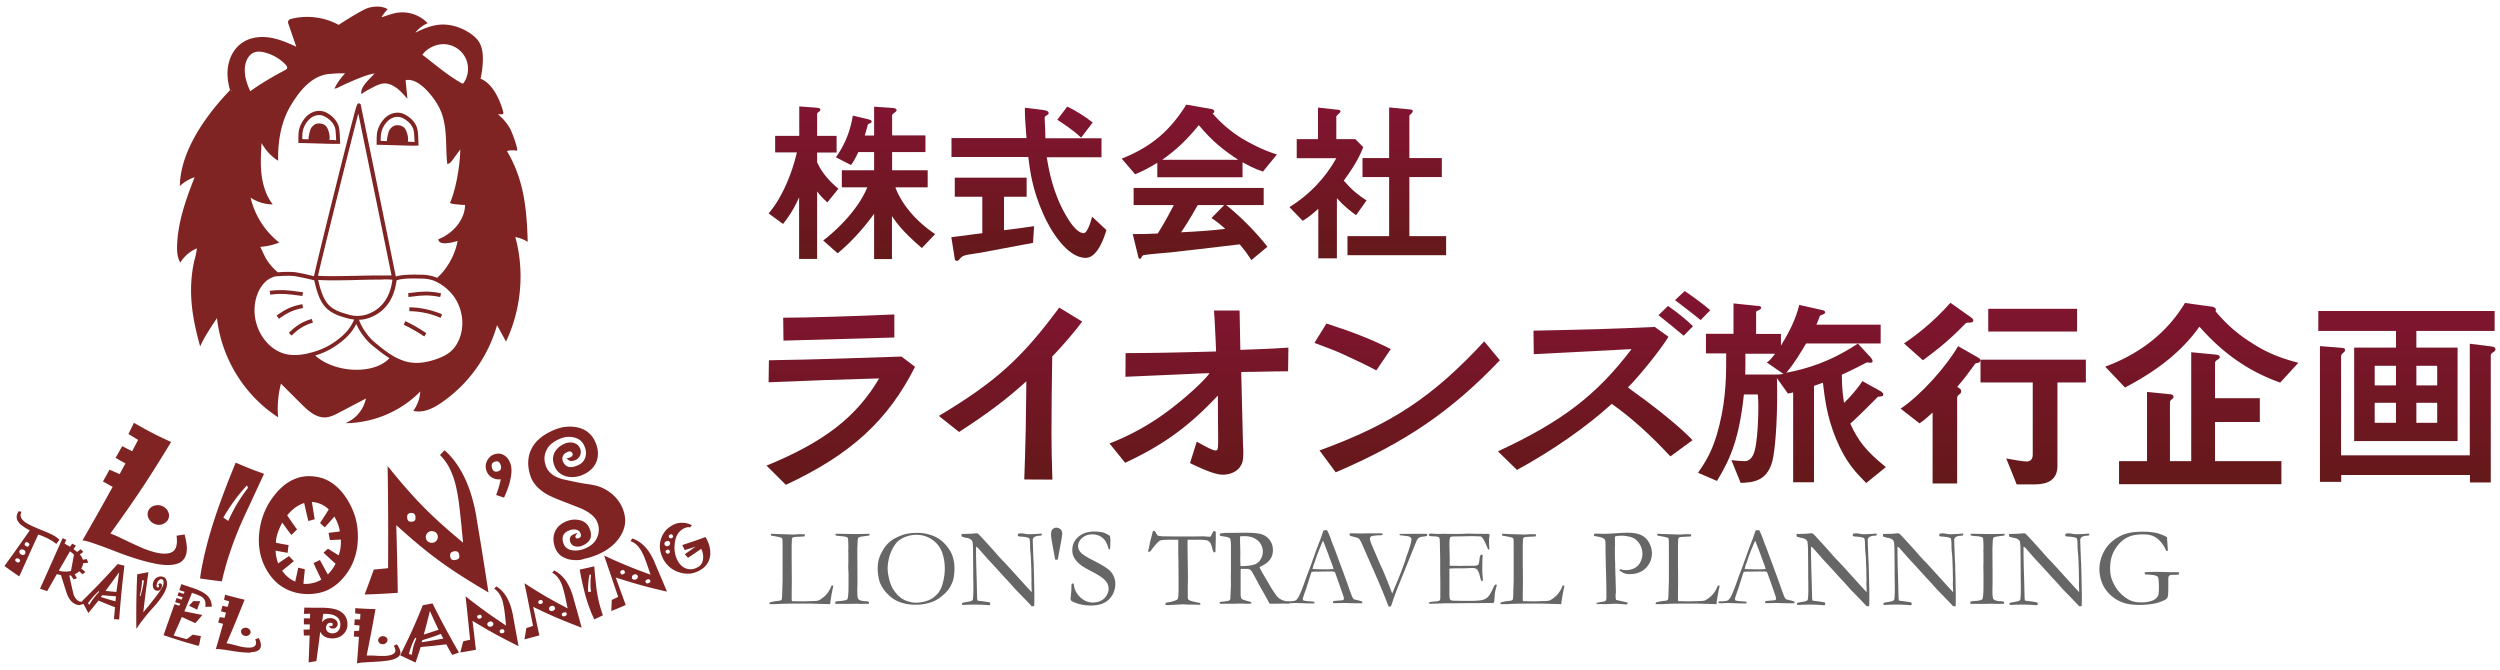
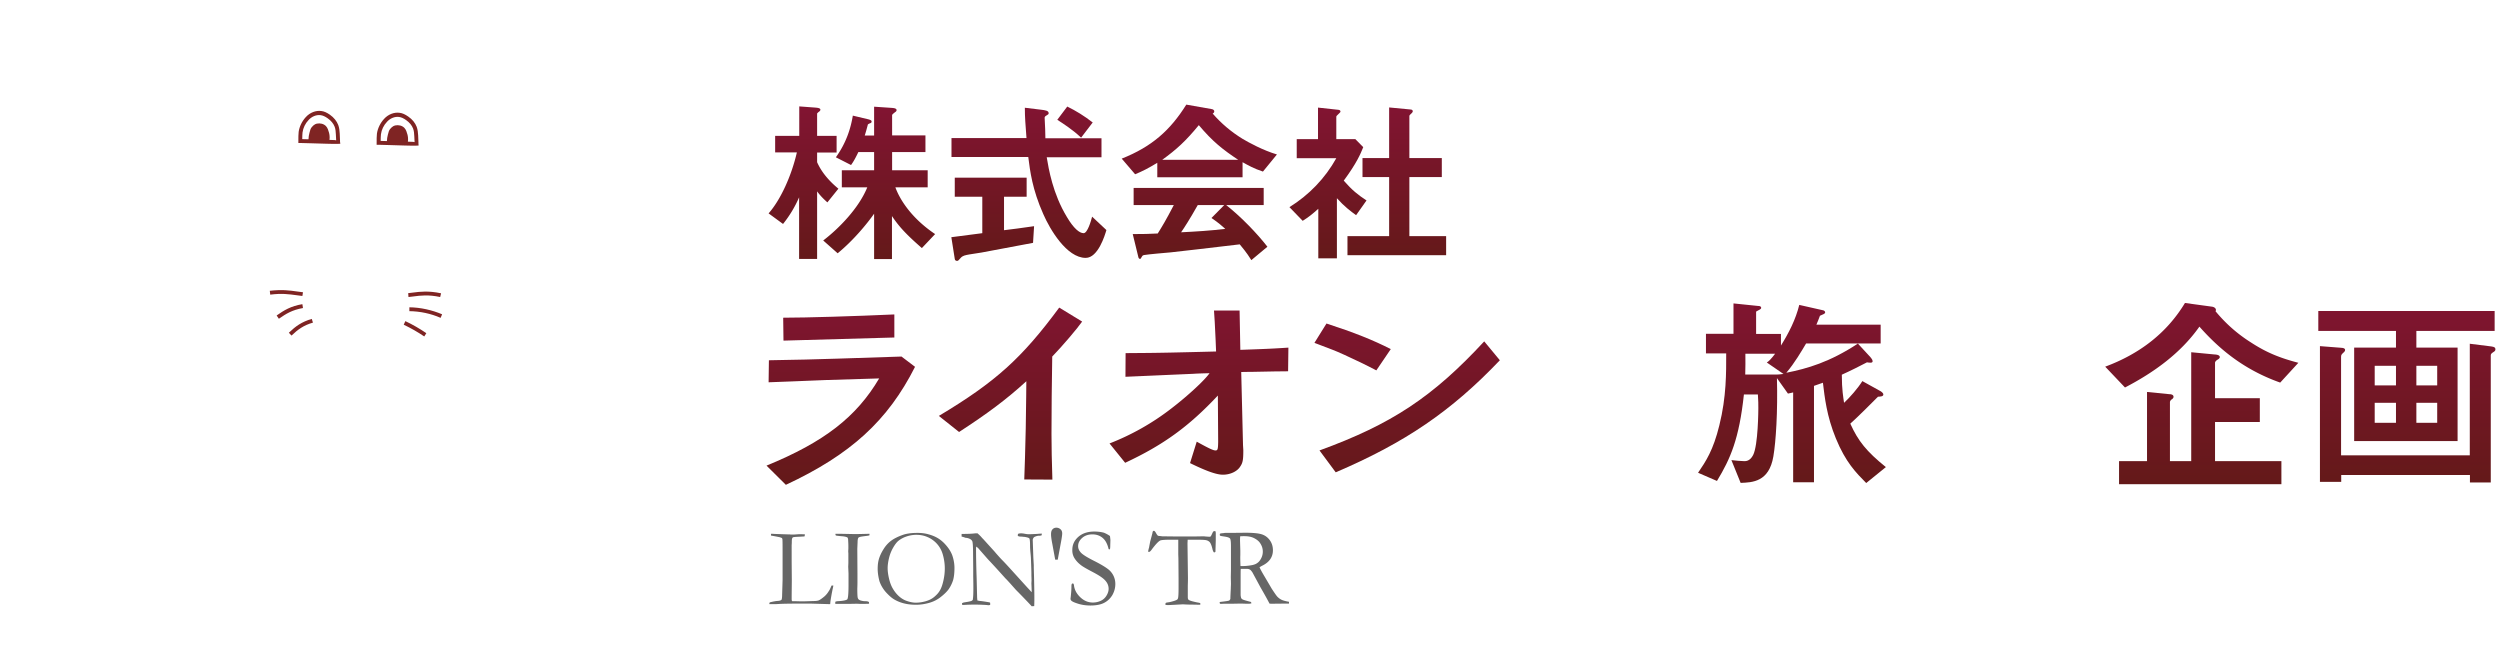
<svg xmlns="http://www.w3.org/2000/svg" version="1.1" id="レイヤー_1" x="0" y="0" width="168" height="45" xml:space="preserve">
  <style>.st14{fill:#7f2423}</style>
  <linearGradient id="SVGID_1_" gradientUnits="userSpaceOnUse" x1="109.602" y1="32.583" x2="109.602" y2="19.555">
    <stop offset="0" stop-color="#641919" />
    <stop offset="1" stop-color="#821432" />
  </linearGradient>
  <path d="M51.51 31.29c3.88-1.59 6.04-3.27 7.57-5.86l-3.62.11c-2.12.08-2.53.11-3.81.15l.02-1.48c2.05-.03 2.92-.06 4.63-.11l4.28-.14.91.69c-1.83 3.62-4.33 5.9-8.68 7.93l-1.3-1.29zm1.12-9.94c1.54 0 4.83-.1 7.47-.22v1.55l-7.45.21-.02-1.54z" fill="url(#SVGID_1_)" />
  <linearGradient id="SVGID_00000153698368087985563640000001845908305807174840_" gradientUnits="userSpaceOnUse" x1="109.602" y1="32.583" x2="109.602" y2="19.555">
    <stop offset="0" stop-color="#641919" />
    <stop offset="1" stop-color="#821432" />
  </linearGradient>
  <path d="M63.09 27.95c3.81-2.28 5.58-3.88 8.09-7.28l1.54.94c-.31.45-1.35 1.67-2.01 2.35-.03 1.92-.05 3.48-.05 5.21 0 1.04.02 1.64.06 3.06l-1.89-.01.05-1.48.05-1.96.03-2.14.01-1.02c-1.37 1.25-2.63 2.18-4.52 3.41l-1.36-1.08z" fill="url(#SVGID_00000153698368087985563640000001845908305807174840_)" />
  <linearGradient id="SVGID_00000032636116691074494930000014726923303601620400_" gradientUnits="userSpaceOnUse" x1="109.602" y1="32.583" x2="109.602" y2="19.555">
    <stop offset="0" stop-color="#641919" />
    <stop offset="1" stop-color="#821432" />
  </linearGradient>
  <path d="M74.56 29.8a16.6 16.6 0 004.14-2.34c1.15-.88 2.26-1.92 2.58-2.38-.57.01-.95.03-1.09.04l-1.61.07-2.95.13.01-1.59 1.28-.01c1.18-.01 2.4-.04 3.63-.07l1.17-.03-.03-.75-.06-1.23-.05-.77h1.72l.05 2.64c1.66-.06 2.01-.07 3.23-.15l-.02 1.59-.92.01-1.55.03c-.06 0-.31 0-.68.01l.12 4.91.02.34c0 .63-.03.84-.2 1.09-.2.34-.68.56-1.17.56-.43 0-1.11-.24-2.21-.78l.45-1.44c.81.45 1.11.59 1.26.59.15 0 .17-.08.18-.56v-.08l-.02-3.05c-1.95 2.08-3.66 3.32-6.23 4.52l-1.05-1.3z" fill="url(#SVGID_00000032636116691074494930000014726923303601620400_)" />
  <linearGradient id="SVGID_00000076589432752797423310000003083308011526661263_" gradientUnits="userSpaceOnUse" x1="109.602" y1="32.583" x2="109.602" y2="19.555">
    <stop offset="0" stop-color="#641919" />
    <stop offset="1" stop-color="#821432" />
  </linearGradient>
  <path d="M89.14 21.74c1.85.6 3.15 1.12 4.32 1.72l-.97 1.43c-.37-.2-.71-.36-1.05-.53-.63-.31-1.65-.77-1.88-.85l-1.02-.39c-.02 0-.09-.04-.21-.08l.81-1.3zm-.47 8.53c4.83-1.76 7.6-3.58 11.07-7.33l1.05 1.27c-3.25 3.41-6.35 5.53-11.03 7.53l-1.09-1.47z" fill="url(#SVGID_00000076589432752797423310000003083308011526661263_)" />
  <linearGradient id="SVGID_00000133508491401541627940000013106660545243236027_" gradientUnits="userSpaceOnUse" x1="109.602" y1="32.583" x2="109.602" y2="19.555">
    <stop offset="0" stop-color="#641919" />
    <stop offset="1" stop-color="#821432" />
  </linearGradient>
-   <path d="M100.66 30.33c4.31-2 6.63-3.78 8.98-6.87l-6.57.34-.02-1.58c3.94-.08 5.04-.11 8.15-.25l.92.66c-.52.87-2 2.69-2.72 3.4.15.11.26.2.28.22l.92.67c1.29.96 2.52 2 3.14 2.66l-1.49 1.09c-1.38-1.48-2.6-2.58-3.94-3.53-1.69 1.54-3.97 3.13-6.37 4.44l-1.28-1.25zm11.43-9.77c.65.45 1.18.88 1.68 1.36l-.63.64-.77-.64-.92-.74.64-.62zm1.12-1c.38.24 1.31.92 1.72 1.29l-.65.66c-.72-.59-1.08-.85-1.72-1.34l.65-.61z" fill="url(#SVGID_00000133508491401541627940000013106660545243236027_)" />
  <linearGradient id="SVGID_00000149368504420903899970000001517825195065524926_" gradientUnits="userSpaceOnUse" x1="109.602" y1="32.583" x2="109.602" y2="19.555">
    <stop offset="0" stop-color="#641919" />
    <stop offset="1" stop-color="#821432" />
  </linearGradient>
  <path d="M125.41 32.46c-.69-.7-1.38-1.39-2.04-3-.62-1.51-.75-2.76-.87-3.74-.18.07-.28.1-.6.21v6.48h-1.4v-6.04c-.1.03-.18.04-.35.08l-.74-1.04c.06 2.25-.07 4.27-.24 5.26-.29 1.72-1.41 1.75-2.2 1.78l-.62-1.53c.25.03.66.07.87.07.1 0 .38 0 .59-.41.34-.67.35-3.05.35-3.15 0-.28 0-.49-.03-.92h-.94c-.32 2.98-.9 4.31-1.81 5.81l-1.27-.55c.53-.78 1.02-1.51 1.43-3.19.48-1.93.46-3.54.46-4.83h-1.36v-1.32h1.85v-2.04l1.65.17c.08 0 .21.01.21.13 0 .1-.17.14-.34.25v1.5h1.67v.78c.53-.85.99-1.75 1.23-2.73l1.59.36c.07.01.15.06.15.15 0 .08-.14.13-.35.22-.07.21-.17.43-.24.6h4.32v1.26h-5.01c-.29.49-.78 1.33-1.33 1.97 1.41-.28 2.91-.71 4.81-1.96l.84.91c.03.04.15.17.15.27 0 .15-.21.1-.38.08-.46.24-1.11.57-1.69.83 0 1.02.1 1.52.15 1.89.38-.35.94-.99 1.23-1.46l1.19.66c.08.04.22.14.22.24 0 .14-.2.14-.36.15-.36.36-1.32 1.33-1.86 1.81.53 1.17 1.08 1.86 2.39 2.92l-1.32 1.07zm-6.68-8.1c.13-.08.27-.21.56-.59h-2c.01.49 0 .91-.01 1.4h2.11c.08 0 .22-.01.46-.04l-1.12-.77z" fill="url(#SVGID_00000149368504420903899970000001517825195065524926_)" />
  <linearGradient id="SVGID_00000183228749862767623020000000325143715176860337_" gradientUnits="userSpaceOnUse" x1="109.602" y1="32.583" x2="109.602" y2="19.555">
    <stop offset="0" stop-color="#641919" />
    <stop offset="1" stop-color="#821432" />
  </linearGradient>
-   <path d="M132.93 24.38c-.17.03-.18.04-.21.08-.49.67-.66.91-1.2 1.54.2.11.27.17.27.29s-.06.17-.14.22c-.06.06-.13.11-.13.21v5.77h-1.65v-4.77c-.46.43-.67.59-.88.73l-1.27-.99c1.41-.94 3.13-2.91 3.86-4.2l1.37.78c.1.04.13.14.13.18-.01.09-.07.15-.15.16zm-.61-2.7c-.18 0-.2.01-.33.15-1.22 1.27-2.32 2.04-2.77 2.38l-1.27-1.13c.7-.48 1.83-1.29 3.12-2.73l1.4.99c.06.04.14.13.14.18-.01.16-.17.16-.29.16zm5.94 4.02v5.62c0 .91-.64 1.23-1.51 1.23h-1.23l-.7-1.74c.45.08 1.11.2 1.36.2.22 0 .42-.11.42-.45V25.7h-3.51v-1.53h7.08v1.53h-1.91zm-4.65-3.42v-1.53h5.97v1.53h-5.97z" fill="url(#SVGID_00000183228749862767623020000000325143715176860337_)" />
  <linearGradient id="SVGID_00000052800809066662997120000014959974736286552253_" gradientUnits="userSpaceOnUse" x1="109.602" y1="32.583" x2="109.602" y2="19.555">
    <stop offset="0" stop-color="#641919" />
    <stop offset="1" stop-color="#821432" />
  </linearGradient>
  <path d="M153.23 25.71c-2.6-.92-4.24-2.42-5.43-3.76-1.26 1.79-3.06 3.08-5 4.09l-1.33-1.4c2.29-.85 4.13-2.24 5.36-4.28l1.83.25c.15.03.25.11.25.22 0 .03-.01.07-.03.08a9.9 9.9 0 002.38 2.1c1.06.69 1.94 1.04 3.19 1.37l-1.22 1.33zm-10.83 6.83v-1.55h1.88v-4.65l1.51.15c.1 0 .27.03.27.17 0 .04 0 .08-.1.17-.04.01-.14.1-.14.2v3.96h1.43v-7.32l1.57.15c.2.01.35.06.35.18 0 .08-.11.15-.17.18-.04.03-.15.11-.15.2v2.38h3.01v1.6h-3.01v2.63h4.46v1.55H142.4z" fill="url(#SVGID_00000052800809066662997120000014959974736286552253_)" />
  <linearGradient id="SVGID_00000043426060896720687040000016961264596633442459_" gradientUnits="userSpaceOnUse" x1="109.602" y1="32.583" x2="109.602" y2="19.555">
    <stop offset="0" stop-color="#641919" />
    <stop offset="1" stop-color="#821432" />
  </linearGradient>
  <path d="M162.38 22.24v1.12h2.77v6.28h-6.95v-6.28h2.81v-1.12h-5.22V20.9h11.85v1.34h-5.26zm5.22 1.39c-.15.1-.22.14-.22.25v8.54h-1.4v-.5h-8.65v.46h-1.43v-9.12l1.41.11c.18.01.28.04.28.15 0 .06-.03.1-.07.14-.14.13-.2.17-.2.31v6.63h8.65v-7.5l1.44.18c.22.03.28.08.28.18.01.06-.02.13-.09.17zm-6.59.95h-1.43v1.32h1.43v-1.32zm0 2.49h-1.43v1.34h1.43v-1.34zm2.77-2.49h-1.4v1.32h1.4v-1.32zm0 2.49h-1.4v1.34h1.4v-1.34z" fill="url(#SVGID_00000043426060896720687040000016961264596633442459_)" />
  <g>
    <linearGradient id="SVGID_00000004504747299898455160000010120170323682673085_" gradientUnits="userSpaceOnUse" x1="74.416" y1="17.537" x2="74.416" y2="7.041">
      <stop offset="0" stop-color="#641919" />
      <stop offset="1" stop-color="#821432" />
    </linearGradient>
    <path d="M55.6 13.6c-.19-.17-.46-.42-.69-.74v4.54H53.7v-4.14a7.81 7.81 0 01-1.08 1.79l-.97-.71c.81-.92 1.54-2.53 1.9-4.1h-1.46V9.13h1.62V7.15l1.08.08c.09.01.34.02.34.14 0 .06-.05.11-.1.14-.05.04-.12.1-.12.13v1.49h1.31v1.12h-1.31v.65c.25.57.7 1.18 1.43 1.78l-.74.92zm6.35 3.07c-1.14-.99-1.58-1.51-2.01-2.15v2.89h-1.2v-3.05c-.49.7-1.41 1.81-2.45 2.66l-.97-.86c1.06-.81 2.39-2.17 2.96-3.57h-1.71v-1.15h2.17v-1.22h-1.06c-.26.55-.4.74-.49.87l-1.02-.52c.71-.99 1-1.96 1.14-2.8l1.01.24c.25.06.25.12.25.15 0 .07-.02.1-.12.13-.02.01-.13.06-.13.08-.09.34-.14.52-.21.74h.63V7.17l1.19.08c.1.01.32.02.32.15 0 .06-.05.11-.09.13-.19.15-.21.17-.21.23V9.1h2.24v1.12h-2.24v1.22h2.39v1.15h-2.17c.3.83 1.09 2.08 2.67 3.14l-.89.94z" fill="url(#SVGID_00000004504747299898455160000010120170323682673085_)" />
    <linearGradient id="SVGID_00000079457673511922085350000013009515740808523144_" gradientUnits="userSpaceOnUse" x1="74.416" y1="17.537" x2="74.416" y2="7.041">
      <stop offset="0" stop-color="#641919" />
      <stop offset="1" stop-color="#821432" />
    </linearGradient>
    <path d="M69.42 16.32c-1.03.2-3.45.65-3.46.65-.12.02-.7.11-.83.13-.27.05-.44.08-.57.23-.16.18-.17.2-.25.2-.05 0-.14-.02-.15-.13l-.23-1.46c.65-.08 1.07-.14 2.08-.27v-2.45h-1.85v-1.28h4.83v1.28h-1.52v2.25c.77-.09 1.02-.13 2.02-.27l-.07 1.12zm3.54 1.01c-1.28 0-2.41-1.93-2.85-2.94-.74-1.66-.89-2.89-1.01-3.84h-5.16V9.28h5.04c-.07-.95-.11-1.37-.11-2.04l1.07.13c.33.04.53.07.53.24 0 .06-.04.09-.13.14-.13.07-.14.12-.14.17.04.71.04.89.05 1.37h3.77v1.28h-3.68c.13.77.4 2.44 1.36 4.02.45.76.84 1.08 1.12 1.08.26 0 .5-.83.57-1.11l.96.9c-.1.35-.56 1.87-1.39 1.87zm-.31-8.08c-.59-.56-1.25-.97-1.6-1.2l.67-.89c.59.29 1.13.62 1.71 1.07l-.78 1.02z" fill="url(#SVGID_00000079457673511922085350000013009515740808523144_)" />
    <linearGradient id="SVGID_00000138539448995777306960000007156094602142023556_" gradientUnits="userSpaceOnUse" x1="74.416" y1="17.537" x2="74.416" y2="7.041">
      <stop offset="0" stop-color="#641919" />
      <stop offset="1" stop-color="#821432" />
    </linearGradient>
    <path d="M84.87 11.53c-.61-.2-1.01-.43-1.37-.63v1.01h-5.73v-.97c-.61.37-.96.55-1.49.77l-.9-1.05c2.02-.8 3.26-1.9 4.34-3.63l1.7.3c.09.01.18.07.18.15 0 .07-.05.13-.11.15.58.67 1.26 1.24 2.01 1.7.42.25 1.37.77 2.31 1.05l-.94 1.15zm-.78 5.95c-.12-.18-.26-.44-.78-1.06-1.63.2-4.3.5-4.65.54-.25.02-1.51.13-1.79.18-.06.01-.1.04-.12.08-.07.14-.11.18-.14.18-.04 0-.1-.05-.11-.11l-.38-1.56c.75 0 1.08-.01 1.68-.04.3-.48.55-.89 1.08-1.91h-2.7v-1.15h8.74v1.15H82.4c1.02.81 2.07 1.9 2.77 2.8l-1.08.9zm-3.53-9.07c-.86 1.05-1.49 1.63-2.46 2.33h5.11c-1.01-.67-1.71-1.21-2.65-2.33zm.85 6.24l.86-.87h-1.78c-.56.99-.9 1.51-1.12 1.83 1-.05 1.99-.11 2.97-.23-.17-.15-.45-.41-.93-.73z" fill="url(#SVGID_00000138539448995777306960000007156094602142023556_)" />
    <linearGradient id="SVGID_00000122704946675009993130000000012930667018770562_" gradientUnits="userSpaceOnUse" x1="74.416" y1="17.537" x2="74.416" y2="7.041">
      <stop offset="0" stop-color="#641919" />
      <stop offset="1" stop-color="#821432" />
    </linearGradient>
    <path d="M91.13 14.46c-.36-.26-.8-.59-1.29-1.14v4.04h-1.25v-3.33c-.4.36-.65.56-1.05.81l-.89-.92c1.31-.81 2.4-1.94 3.15-3.29h-2.66V9.35h1.43V7.23l1.38.15c.07.01.13.05.13.11 0 .05-.05.09-.08.12-.18.17-.2.19-.2.24v1.5h1.28l.53.54c-.18.45-.44 1.07-1.31 2.25.56.64.96.96 1.53 1.33l-.7.99zm-.58 2.69v-1.28h2.8V11.9h-1.79v-1.28h1.79v-3.4l1.46.14c.06 0 .13.05.13.11 0 .04-.02.08-.06.12-.1.1-.17.15-.17.2v2.83h2.18v1.28h-2.18v3.97h2.47v1.28h-6.63z" fill="url(#SVGID_00000122704946675009993130000000012930667018770562_)" />
  </g>
  <g opacity=".6">
    <path d="M51.7 40.58c0-.04.01-.07.03-.1.19-.05.38-.09.56-.1.12-.01.2-.04.23-.08.02-.03.04-.15.04-.35l.03-.97v-1.75c0-.52 0-.84-.01-.97 0-.02-.01-.06-.03-.1-.06-.03-.12-.05-.16-.06s-.24-.05-.58-.11v-.06-.06c.05 0 .12 0 .23.01l.56.02.32.01h.1c.01 0 .05 0 .11.01h.25l.29-.02c.2 0 .34 0 .42.01 0 .04-.01.09-.03.14-.03 0-.16.01-.38.02-.23.01-.36.02-.39.04-.06.03-.08.13-.08.29 0 .04 0 .12-.01.24V37.77l.01 1.22-.01 1.04v.23c0 .07.01.12.04.14.06 0 .24 0 .54.01h.25l.64-.02c.17 0 .29-.02.36-.05.07-.03.19-.11.36-.25a1.456 1.456 0 00.3-.36c.05-.06.11-.19.19-.38H56c-.01.09-.03.17-.05.25-.07.35-.12.63-.15.86 0 .05-.01.09-.01.14l-1.38-.04c-1.18 0-1.88.01-2.1.03-.07 0-.14.01-.22.01h-.39zM56.13 40.44c.05-.02.11-.04.17-.04.38-.02.59-.07.64-.13.05-.07.08-.38.08-.94v-.79l-.02-.45.01-.26v-.63l-.01-.15.01-.19v-.15c0-.16-.01-.32-.02-.49-.01-.03-.02-.07-.04-.1-.09-.05-.24-.08-.44-.09-.2-.02-.32-.03-.34-.05-.02-.01-.03-.05-.03-.11h.31l.98.02c.25 0 .58-.01 1-.02 0 .04 0 .08-.01.11-.05.01-.13.03-.25.04-.23.03-.38.05-.43.08-.03.01-.06.03-.07.06-.02.04-.04.13-.04.25l-.02.47.01 1.64v.65c0 .2-.01.34-.01.42 0 .27.01.45.02.53s.04.13.07.16c.03.03.09.06.16.08.11.03.2.04.27.04.14 0 .22.02.26.06.01.03.01.06.01.08v.03c-.22.01-.39.01-.49.01-.06 0-.17 0-.33-.01l-.51.01h-.94v-.14zM58.98 38.21c0-.25.03-.47.09-.67.06-.19.16-.41.3-.63.14-.23.31-.42.51-.57s.48-.29.83-.41c.25-.08.57-.12.95-.12.26 0 .51.03.75.1.25.07.47.16.67.29s.4.31.6.57c.14.18.25.37.32.57.09.27.14.54.14.83 0 .32-.03.59-.09.81a2.3 2.3 0 01-.31.63c-.12.16-.31.35-.59.56-.19.14-.42.26-.7.34s-.58.13-.9.13c-.33 0-.62-.04-.87-.11s-.47-.17-.64-.28c-.17-.11-.34-.27-.53-.48-.18-.21-.32-.45-.41-.71-.07-.27-.12-.55-.12-.85zm2.56 2.29c.21 0 .42-.03.64-.09.22-.06.42-.15.59-.29s.31-.29.4-.46c.1-.17.17-.39.23-.66s.09-.53.09-.8c0-.33-.05-.66-.15-.99a1.79 1.79 0 00-.99-1.11c-.24-.11-.5-.16-.78-.16-.22 0-.44.04-.65.11-.21.07-.39.17-.53.28s-.26.28-.38.49c-.12.21-.21.44-.27.69-.06.25-.09.48-.09.67 0 .2.03.43.09.69.06.26.14.48.25.67.11.19.24.36.39.5.16.15.33.26.52.33s.42.13.64.13zM64.62 36.06v-.18c.38 0 .66-.01.83-.03.07-.01.12-.01.14-.01h.1c.1.09.2.18.29.29.02.02.04.05.07.07l.78.86.11.13c.16.18.3.34.43.47s.38.4.75.81l.88.97c.09.1.2.21.33.36v-.06c-.01-.34-.02-.52-.02-.54l.01-.2-.01-.35v-.15c0-.1-.01-.41-.03-.93 0-.07-.01-.21-.03-.4-.02-.2-.03-.37-.03-.52 0-.27-.02-.43-.05-.47-.02-.03-.13-.07-.31-.1-.04 0-.11-.01-.21-.02-.11 0-.17-.01-.2-.02a.17.17 0 01-.06-.06c0-.04.02-.08.03-.11.07-.02.13-.03.2-.03s.15.01.25.03c.1.02.19.03.27.03.11 0 .29-.01.53-.02.13-.01.23-.02.28-.02h.06l-.01.11a.35.35 0 01-.16.03c-.07 0-.13.01-.19.03-.09.03-.14.05-.16.07a.28.28 0 00-.09.19l.04 1.16.03.53v.16l.02.74c.01.5.02.94.02 1.32 0 .08 0 .26-.01.53l-.17.01c-.09-.1-.38-.41-.89-.93-.12-.12-.2-.2-.24-.25l-.32-.36c-.12-.13-.2-.22-.24-.26l-.08-.08c-.27-.3-.61-.68-1.04-1.14-.12-.12-.28-.31-.51-.57-.14-.16-.23-.26-.26-.3a.983.983 0 00-.15-.12l-.01.12c0 .48.01 1.14.04 1.98l.03 1.22c0 .1.01.2.02.3l.13.03c.23.02.46.06.69.1.02.01.03.03.04.03v.14c-.04.01-.07.02-.1.02s-.06 0-.1-.01a11.851 11.851 0 00-1.54-.01h-.05c-.02 0-.05 0-.1-.01v-.11l.1-.04.17-.03c.15-.02.27-.05.34-.07.05-.02.08-.04.11-.08.03-.17.04-.42.04-.74 0-.15 0-.43-.01-.83v-.5l-.01-1.04c0-.47-.02-.74-.05-.82-.01-.04-.05-.08-.09-.12a.678.678 0 00-.37-.12c-.12-.05-.21-.07-.26-.08zM70.91 37.61l-.2-1.09c-.06-.3-.08-.51-.08-.61 0-.16.03-.27.1-.34.06-.07.15-.11.26-.11.11 0 .2.04.28.11s.11.17.11.28c0 .1-.03.32-.1.68l-.2 1.08h-.17zM74.59 36.02c.02.16.03.25.03.28l-.01.33c0 .14-.01.23-.02.27-.02.01-.04.02-.05.02l-.04-.02c-.08-.34-.21-.59-.4-.75-.19-.16-.42-.24-.69-.24-.28 0-.51.08-.69.24-.18.16-.27.34-.27.55 0 .16.06.3.19.44s.44.33.96.59c.39.2.67.37.84.5a1.239 1.239 0 01.51 1.02c0 .26-.07.51-.2.74-.14.23-.32.4-.55.52-.23.12-.54.18-.92.18-.33 0-.65-.05-.95-.16-.18-.06-.29-.12-.33-.16-.04-.04-.06-.08-.06-.12 0-.03 0-.06.01-.1.03-.29.05-.53.05-.71 0-.12.01-.18.03-.2.01-.02.03-.03.06-.03.02 0 .04.01.05.02.01.02.02.05.03.09.03.3.17.57.42.81.25.24.53.36.85.36.19 0 .37-.04.54-.12s.29-.2.38-.35c.09-.15.14-.3.14-.45 0-.2-.07-.38-.21-.54-.14-.17-.42-.36-.84-.58-.42-.22-.7-.38-.82-.48-.21-.16-.36-.34-.46-.52a.998.998 0 01-.11-.5c0-.34.13-.63.4-.87s.63-.36 1.08-.36c.25 0 .47.03.65.08.12.05.26.12.4.22zM77.29 36.4l.15-.56c.01-.07.02-.12.04-.14.02-.02.04-.03.06-.03.04 0 .09.05.15.16.04.08.08.12.1.15.03.02.07.04.12.04h.04l.16.02.87.01h1.33l.57-.01c.03 0 .06 0 .09.01.17.01.27.02.31.02.04 0 .07-.01.09-.04.01-.01.05-.09.12-.24.03-.07.07-.1.12-.1.02 0 .04 0 .07.01.01.05.02.09.02.13V36.29c0 .08-.01.32-.02.73 0 .03 0 .05-.01.07-.03.02-.05.03-.07.03s-.04-.01-.05-.03-.05-.09-.07-.18c-.05-.22-.11-.38-.18-.47a.444.444 0 00-.21-.13c-.09-.03-.31-.04-.66-.04h-.62c0 .1-.01.19-.01.27l.03 2.29c0 .09 0 .26-.01.52v.76c0 .09.01.15.04.18.03.04.11.07.24.11.23.06.38.09.45.1.05.01.08.02.11.03v.11l-.52-.01c-.29 0-.5-.01-.65-.02l-.54.03-.39.02c-.11 0-.18 0-.2-.01l-.05-.02c0-.06.02-.09.03-.11.02-.02.06-.03.14-.04.1-.01.22-.04.36-.08s.23-.08.28-.12c.02-.02.04-.06.05-.11.02-.11.03-.32.03-.64v-.63l-.01-1.36-.01-.29v-.98h-.59c-.35 0-.57.02-.64.06-.12.07-.3.26-.54.58-.08.12-.15.18-.21.18l-.03-.01c-.01-.01-.01-.03-.01-.04 0-.03.02-.12.06-.26.03-.18.06-.31.07-.38zM81.99 40.45c.36-.04.56-.07.6-.09.03-.01.06-.05.09-.11v-.04c0-.06.01-.28.03-.67 0-.11.01-.21.01-.32l-.01-.44.01-.5V36.7c0-.28-.02-.45-.06-.51-.05-.06-.16-.1-.35-.13-.19-.03-.29-.04-.31-.06-.02-.01-.03-.03-.03-.06 0-.02 0-.04.01-.07.02-.02.08-.03.17-.04.01 0 .05 0 .1-.01s.11-.01.16-.01h.3l.97-.01c.55 0 .93.04 1.15.12.22.08.39.22.52.41.13.19.19.41.19.65 0 .45-.24.8-.71 1.03-.08.04-.14.08-.19.11.08.18.2.39.35.64l.47.8c.19.29.32.48.39.55s.16.14.26.19c.1.05.27.1.51.14v.12c-.34 0-.73.01-1.18.01-.03 0-.08 0-.13-.01-.17-.33-.38-.7-.61-1.1l-.54-1c-.07-.1-.13-.17-.18-.19a.358.358 0 00-.19-.04H83.38c-.01.08-.01.24-.01.48v1.26c0 .05.01.11.03.2.02.05.05.08.1.11s.19.07.41.13l.15.04c.02.02.03.06.03.1-.07.01-.11.02-.14.02-.22 0-.38 0-.47-.01h-.11l-.5.01h-.49c-.02 0-.13 0-.33.01l-.07-.01-.01-.04c-.03-.03-.01-.05.02-.08zm1.37-2.41h.15c.18 0 .38-.02.61-.06.16-.03.29-.08.39-.16.1-.07.18-.18.25-.32a.976.976 0 00-.06-.97c-.08-.14-.22-.26-.41-.36s-.42-.14-.69-.14c-.07 0-.15 0-.26.01-.01.13-.01.22-.01.29l.02.69v.28c-.01.2 0 .44.01.74z" />
-     <path d="M86.45 40.44c.03-.02.06-.03.09-.03H86.71c.19-.02.3-.03.33-.05.09-.05.16-.13.22-.24.13-.25.27-.6.43-1.06.08-.22.12-.35.14-.4.06-.15.12-.3.18-.46l.35-.97c.05-.15.18-.5.39-1.04.05-.14.11-.32.19-.55l.11-.01h.13c.11.21.2.43.28.67.04.13.12.32.22.57l.56 1.51.3.82c.16.47.26.75.31.86s.09.18.14.21c.01.01.06.02.14.04.08.02.13.03.17.04.11.03.19.06.24.08.01.03.01.05.01.06 0 .01 0 .03-.01.05h-.17c-.12 0-.35 0-.66-.01l-.37-.01-.45.01h-.25c-.03 0-.05-.01-.07-.02 0-.03.01-.07.02-.1.03-.01.06-.02.08-.03l.39-.03c.1 0 .18-.02.23-.04.01-.04.02-.08.02-.1 0-.04-.03-.16-.1-.34-.04-.12-.08-.24-.12-.35s-.16-.47-.39-1.09c-.1-.02-.19-.03-.26-.03l-.79.01h-.23c-.08 0-.18.01-.28.02a2 2 0 00-.06.16l-.32 1.01c-.14.38-.21.6-.21.64 0 .02.01.06.03.11.05.01.12.03.21.04l.5.04c.03.02.04.04.04.06 0 .01 0 .03-.01.06h-.25c-.2 0-.42-.01-.68-.02-.12 0-.21-.01-.26-.01-.05 0-.14 0-.27.01-.08 0-.14.01-.18.01-.06 0-.13 0-.23-.01v-.02c-.01-.02-.01-.04 0-.07zm1.76-2.2c.26.01.56.02.9.02.19 0 .36-.01.5-.02-.02-.1-.05-.18-.08-.27-.16-.43-.25-.66-.26-.71l-.33-.85-.04-.07c-.01.03-.07.16-.16.38-.16.38-.27.68-.34.89-.03.1-.06.19-.1.28-.03.09-.06.16-.06.2-.01.04-.02.08-.04.12l.01.03zM90.68 35.9l.03-.06c.2 0 .4 0 .6.01h.24c.16-.01.45-.01.86-.01h.47c.01.01.03.02.03.03l-.01.06c-.01.02-.05.04-.11.04h-.03c-.07 0-.18 0-.34.02-.16.01-.26.04-.31.08-.03.03-.05.06-.05.11 0 .1.04.24.12.43l.56 1.3.2.43c.19.46.38.92.56 1.4.02.05.04.1.06.14l.25-.6c.13-.3.26-.63.39-.97l.25-.69c0-.01.02-.06.04-.15.24-.65.36-1.06.36-1.23 0-.04-.02-.07-.05-.11s-.09-.07-.16-.09c-.03-.01-.12-.02-.29-.04l-.27-.03c-.02-.02-.03-.04-.03-.06l.01-.03 1.19-.01h.39c.13 0 .22.01.27.03v.03c0 .02-.01.05-.02.08-.06.02-.11.03-.16.04-.21.02-.33.05-.38.09-.05.03-.1.1-.16.21l-.96 2.39c-.3.72-.51 1.27-.64 1.67l-.11.32a.16.16 0 01-.08.03c-.03 0-.06 0-.09-.01A45 45 0 0092.6 39l-1.12-2.55c-.08-.15-.14-.24-.18-.27-.04-.03-.18-.07-.42-.13-.08-.02-.13-.03-.14-.04a1.92 1.92 0 01-.06-.11zM96.03 40.5c.02-.02.05-.04.06-.04.04-.01.11-.02.21-.03.24-.01.38-.04.44-.07.03-.05.05-.12.05-.21v-1.2l-.01-.44v-.92l-.02-1.05c0-.25-.02-.39-.05-.42-.04-.05-.18-.07-.39-.08-.09 0-.18-.01-.25-.02-.03-.02-.05-.04-.05-.07 0-.02.01-.04.02-.07.02-.01.04-.02.06-.02h.12c.14.01.29.02.45.02l.27-.01.65.01c.32 0 .58 0 .76-.01.18-.01.3-.01.37-.01.06 0 .2 0 .42.01h.52l.06.01.31-.01.04.02.03.06c0 .03-.01.09-.02.16s-.02.12-.02.13c0 .25.01.47.03.65 0 .01-.01.02-.02.03-.03 0-.05 0-.07-.01-.03-.05-.06-.13-.11-.25s-.11-.25-.2-.41c-.06-.1-.11-.16-.14-.18s-.11-.03-.21-.03c-.02 0-.13 0-.33-.01h-.16l-1.05.02h-.1c-.13 0-.22.02-.24.05-.04.06-.06.23-.06.52 0 .03.01.32.02.88v.51c.03.01.06.01.09.01h.24c.13 0 .21.01.26.01h.08c.27-.01.61-.01 1.02-.01.13-.02.21-.05.23-.08.04-.04.06-.16.08-.35.02-.19.06-.29.12-.32.03 0 .06.01.09.02 0 .02.01.04.01.05 0 .02 0 .05-.01.08-.01.09-.02.38-.02.85 0 .13.01.27.02.43.01.16.02.24.02.25 0 .02 0 .05-.01.09-.02.01-.04.01-.05.01h-.03c-.04-.07-.08-.17-.11-.32-.06-.25-.13-.4-.2-.47s-.18-.09-.34-.09c-.03 0-.1 0-.19.01-.09 0-.23.01-.41.01h-.24c-.34 0-.56.01-.67.02v1.65c0 .25.02.4.05.43.04.05.13.08.27.08h.22c.02 0 .1 0 .23.01h.49c.47 0 .79-.02.95-.06.16-.04.29-.11.39-.22.1-.1.23-.33.38-.67.05-.1.09-.15.14-.15.02 0 .05.01.07.03-.07.24-.11.4-.12.48-.03.17-.04.35-.05.53 0 .08-.02.15-.06.2h-.08l-1.03.01h-.46l-1.1.01h-.61c-.44.02-.77.03-.97.03-.04 0-.06-.01-.08-.02a.076.076 0 01-.02-.05h.02zM100.83 40.58c0-.04.01-.07.03-.1.19-.05.38-.09.56-.1.12-.01.2-.04.23-.08.02-.03.04-.15.04-.35l.03-.97v-1.75c0-.52 0-.84-.01-.97 0-.02-.01-.06-.03-.1-.06-.03-.12-.05-.16-.06s-.24-.05-.58-.11v-.06-.06c.05 0 .12 0 .23.01l.56.02.32.01h.1c.01 0 .05 0 .11.01h.25l.29-.02c.2 0 .34 0 .42.01 0 .04-.01.09-.03.14-.03 0-.16.01-.38.02-.23.01-.36.02-.39.04-.06.03-.08.13-.08.29 0 .04 0 .12-.01.24V37.77l.01 1.22-.01 1.04v.23c0 .07.01.12.04.14.06 0 .24 0 .54.01h.25l.64-.02c.17 0 .29-.02.36-.05.07-.03.19-.11.36-.25a1.456 1.456 0 00.3-.36c.05-.06.11-.19.19-.38h.12c-.01.09-.03.17-.05.25-.07.35-.12.63-.15.86 0 .05-.01.09-.01.14l-1.38-.04c-1.18 0-1.88.01-2.1.03-.07 0-.14.01-.22.01h-.39zM107.14 35.87c.04-.01.07-.01.08-.01.08 0 .22 0 .41.01h.21c.05 0 .17 0 .34-.01l.62-.04c.17-.01.36-.02.57-.02.38 0 .69.05.92.16.23.11.4.28.53.51.12.23.19.46.19.69 0 .38-.13.72-.4 1s-.63.42-1.09.42c-.13 0-.23-.01-.32-.04s-.18-.08-.29-.15c-.05-.03-.08-.07-.08-.1.01-.02.02-.03.04-.04.03 0 .07.01.11.02.08.03.19.04.32.04.19 0 .38-.05.55-.14s.3-.23.39-.41c.09-.18.13-.36.13-.56 0-.19-.05-.38-.14-.56-.09-.18-.22-.32-.37-.43a1.22 1.22 0 00-.39-.15c-.18-.04-.32-.06-.41-.06-.3 0-.48.02-.54.07v.05l.01.42v.07c0 .07-.01.17-.01.3 0 .5.01.81.02.93v.21l.05 1.68c0 .02 0 .07-.01.14s-.01.12-.01.17c0 .12.01.21.03.27.06.02.23.06.51.12.13.03.2.05.22.05.02.01.04.02.05.05-.01.04-.02.06-.04.07a.2.2 0 01-.09.02c-.03 0-.1-.01-.21-.02-.21-.02-.38-.03-.5-.03l-.65.03-.39-.01c-.02 0-.1 0-.21.01v-.09l.48-.09c.08-.02.13-.04.14-.07a.4.4 0 00.04-.2v-.14-.21c0-.29-.01-.91-.04-1.85-.01-.44-.02-.89-.02-1.34v-.06c0-.18-.03-.29-.08-.33-.09-.08-.32-.15-.68-.2-.01-.03-.02-.05-.02-.07.01-.03.02-.06.03-.08zM111.26 40.58c0-.04.01-.07.03-.1.19-.05.38-.09.56-.1.12-.01.2-.04.23-.08.02-.03.04-.15.04-.35l.03-.97v-1.75c0-.52 0-.84-.01-.97 0-.02-.01-.06-.03-.1-.06-.03-.12-.05-.16-.06s-.24-.05-.58-.11v-.06-.06c.05 0 .12 0 .23.01l.56.02.32.01h.1c.01 0 .05 0 .11.01h.25l.29-.02c.2 0 .34 0 .42.01 0 .04-.01.09-.03.14-.03 0-.16.01-.38.02-.23.01-.36.02-.39.04-.06.03-.08.13-.08.29 0 .04 0 .12-.01.24V37.77l.01 1.22-.01 1.04v.23c0 .07.01.12.04.14.06 0 .24 0 .54.01h.25l.64-.02c.17 0 .29-.02.36-.05.07-.03.19-.11.36-.25a1.456 1.456 0 00.3-.36c.05-.06.11-.19.19-.38h.12c-.01.09-.03.17-.05.25-.07.35-.12.63-.15.86 0 .05-.01.09-.01.14l-1.38-.04c-1.18 0-1.88.01-2.1.03-.07 0-.14.01-.22.01h-.39zM115.49 40.44c.03-.02.06-.03.09-.03H115.75c.19-.02.3-.03.33-.05.09-.05.16-.13.22-.24.13-.25.27-.6.43-1.06.08-.22.12-.35.14-.4.06-.15.12-.3.18-.46l.35-.97c.05-.15.18-.5.39-1.04.05-.14.11-.32.19-.55l.11-.01h.13c.11.21.2.43.28.67.04.13.12.32.22.57l.56 1.51.3.82c.16.47.26.75.31.86s.09.18.14.21c.01.01.06.02.14.04.08.02.13.03.17.04.11.03.19.06.24.08.01.03.01.05.01.06 0 .01 0 .03-.01.05h-.17c-.12 0-.35 0-.66-.01l-.37-.01-.45.01h-.25c-.03 0-.05-.01-.07-.02 0-.03.01-.07.02-.1.03-.01.06-.02.08-.03l.39-.03c.1 0 .18-.02.23-.04.01-.04.02-.08.02-.1 0-.04-.03-.16-.1-.34-.04-.12-.08-.24-.12-.35s-.16-.47-.39-1.09c-.1-.02-.19-.03-.26-.03l-.79.01h-.23c-.08 0-.18.01-.28.02a2 2 0 00-.06.16l-.32 1.01c-.14.38-.21.6-.21.64 0 .02.01.06.03.11.05.01.12.03.21.04l.5.04c.03.02.04.04.04.06 0 .01 0 .03-.01.06h-.25c-.2 0-.42-.01-.68-.02-.12 0-.21-.01-.26-.01-.05 0-.14 0-.27.01-.08 0-.14.01-.18.01-.06 0-.13 0-.23-.01v-.02c-.01-.02-.01-.04 0-.07zm1.76-2.2c.26.01.56.02.9.02.19 0 .36-.01.5-.02-.02-.1-.05-.18-.08-.27-.16-.43-.25-.66-.26-.71l-.33-.85-.04-.07c-.01.03-.07.16-.16.38-.16.38-.27.68-.34.89-.03.1-.06.19-.1.28-.03.09-.06.16-.06.2-.01.04-.02.08-.04.12l.01.03zM120.73 36.06v-.18c.38 0 .66-.01.83-.03.07-.01.12-.01.14-.01h.1c.1.09.2.18.29.29.02.02.04.05.07.07l.78.86.11.13c.16.18.3.34.43.47s.38.4.75.81l.88.97c.09.1.2.21.33.36v-.06c-.01-.34-.02-.52-.02-.54l.01-.22-.01-.35v-.13c0-.1-.01-.41-.03-.93 0-.07-.01-.21-.03-.4-.02-.2-.03-.37-.03-.52 0-.27-.02-.43-.05-.47-.02-.03-.13-.07-.31-.1-.04 0-.11-.01-.21-.02-.11 0-.17-.01-.2-.02a.17.17 0 01-.06-.06c0-.04.02-.08.03-.11.07-.02.13-.03.2-.03s.15.01.25.03c.1.02.19.03.27.03.11 0 .29-.01.53-.02.13-.01.23-.02.28-.02h.06l-.01.11a.35.35 0 01-.16.03c-.07 0-.13.01-.19.03-.09.03-.14.05-.16.07a.28.28 0 00-.09.19l.04 1.16.03.53v.16l.02.74c.01.5.02.94.02 1.32 0 .08 0 .26-.01.53l-.17.01c-.09-.1-.38-.41-.89-.93-.12-.12-.2-.2-.24-.25l-.32-.36c-.12-.13-.2-.22-.24-.26l-.08-.08c-.27-.3-.61-.68-1.04-1.14-.12-.12-.28-.31-.51-.57-.14-.16-.23-.26-.26-.3a.983.983 0 00-.15-.12l-.01.12c0 .48.01 1.14.04 1.98l.03 1.22c0 .1.01.2.02.3l.13.03c.23.02.46.06.69.1.02.01.03.03.04.03v.14c-.04.01-.07.02-.1.02s-.06 0-.1-.01a11.851 11.851 0 00-1.54-.01h-.05c-.02 0-.05 0-.1-.01v-.11l.1-.04.17-.03c.15-.02.27-.05.34-.07.05-.02.08-.04.11-.08.03-.17.04-.42.04-.74 0-.15 0-.43-.01-.83v-.5l-.01-1.04c0-.47-.02-.74-.05-.82-.01-.04-.05-.08-.09-.12a.678.678 0 00-.37-.12c-.12-.05-.21-.07-.26-.08zM126.54 36.06v-.18c.38 0 .66-.01.83-.03.07-.01.12-.01.14-.01h.1c.1.09.2.18.29.29.02.02.04.05.07.07l.78.86.11.13c.16.18.3.34.43.47s.38.4.75.81l.88.97c.09.1.2.21.33.36v-.06c-.01-.34-.02-.52-.02-.54l.01-.22-.01-.35v-.13c0-.1-.01-.41-.03-.93 0-.07-.01-.21-.03-.4-.02-.2-.03-.37-.03-.52 0-.27-.02-.43-.05-.47-.02-.03-.13-.07-.31-.1-.04 0-.11-.01-.21-.02-.11 0-.17-.01-.2-.02a.17.17 0 01-.06-.06c0-.04.02-.08.03-.11.07-.02.13-.03.2-.03s.15.01.25.03c.1.02.19.03.27.03.11 0 .29-.01.53-.02.13-.01.23-.02.28-.02h.06l-.01.11a.35.35 0 01-.16.03c-.07 0-.13.01-.19.03-.09.03-.14.05-.16.07a.28.28 0 00-.09.19l.04 1.16.03.53v.16l.02.74c.01.5.02.94.02 1.32 0 .08 0 .26-.01.53l-.17.01c-.09-.1-.38-.41-.89-.93-.12-.12-.2-.2-.24-.25l-.32-.36c-.12-.13-.2-.22-.24-.26l-.08-.08c-.27-.3-.61-.68-1.04-1.14-.12-.12-.28-.31-.51-.57-.14-.16-.23-.26-.26-.3a.983.983 0 00-.15-.12l-.01.12c0 .48.01 1.14.04 1.98l.03 1.22c0 .1.01.2.02.3l.13.03c.23.02.46.06.69.1.02.01.03.03.04.03v.14c-.04.01-.07.02-.1.02s-.06 0-.1-.01a11.851 11.851 0 00-1.54-.01h-.05c-.02 0-.05 0-.1-.01v-.11l.1-.04.17-.03c.15-.02.27-.05.34-.07.05-.02.08-.04.11-.08.03-.17.04-.42.04-.74 0-.15 0-.43-.01-.83v-.5l-.01-1.04c0-.47-.02-.74-.05-.82-.01-.04-.05-.08-.09-.12a.678.678 0 00-.37-.12c-.12-.05-.22-.07-.26-.08zM132.4 40.44c.05-.02.11-.04.17-.04.38-.02.59-.07.64-.13.05-.07.08-.38.08-.94v-.79l-.01-.45.01-.26v-.63l-.01-.15.01-.19v-.15c0-.16-.01-.32-.02-.49-.01-.03-.02-.07-.04-.1-.09-.05-.24-.08-.44-.09-.2-.02-.32-.03-.34-.05-.02-.01-.03-.05-.03-.11h.31l.98.02c.25 0 .58-.01 1-.02 0 .04 0 .08-.01.11-.05.01-.13.03-.25.04-.23.03-.38.05-.43.08-.03.01-.06.03-.07.06-.02.04-.04.13-.04.25l-.02.47.01 1.64v.65c0 .2-.01.34-.01.42 0 .27.01.45.02.53s.04.13.07.16c.03.03.09.06.16.08.11.03.2.04.27.04.14 0 .22.02.26.06.01.03.01.06.01.08v.03c-.22.01-.39.01-.49.01-.06 0-.17 0-.33-.01l-.51.01h-.94l-.01-.14zM135.01 36.06v-.18c.38 0 .66-.01.83-.03.07-.01.12-.01.14-.01h.1c.1.09.2.18.29.29.02.02.04.05.07.07l.78.86.11.13c.16.18.3.34.43.47s.38.4.75.81l.88.97c.09.1.2.21.33.36v-.06c-.01-.34-.02-.52-.02-.54l.01-.22-.01-.35v-.13c0-.1-.01-.41-.03-.93 0-.07-.01-.21-.03-.4-.02-.2-.03-.37-.03-.52 0-.27-.02-.43-.05-.47-.02-.03-.13-.07-.31-.1-.04 0-.11-.01-.21-.02-.11 0-.17-.01-.2-.02a.17.17 0 01-.06-.06c0-.04.02-.08.03-.11.07-.02.13-.03.2-.03s.15.01.25.03c.1.02.19.03.27.03.11 0 .29-.01.53-.02.13-.01.23-.02.28-.02h.06l-.01.11a.35.35 0 01-.16.03c-.07 0-.13.01-.19.03-.09.03-.14.05-.16.07a.28.28 0 00-.09.19l.04 1.16.03.53v.16l.02.74c.01.5.02.94.02 1.32 0 .08 0 .26-.01.53l-.17.01c-.09-.1-.38-.41-.89-.93-.12-.12-.2-.2-.24-.25l-.32-.36c-.12-.13-.2-.22-.24-.26l-.08-.08c-.27-.3-.61-.68-1.04-1.14-.12-.12-.28-.31-.51-.57-.14-.16-.23-.26-.26-.3a.983.983 0 00-.15-.12l-.01.12c0 .48.01 1.14.04 1.98l.03 1.22c0 .1.01.2.02.3l.13.03c.23.02.46.06.69.1.02.01.03.03.04.03v.14c-.04.01-.07.02-.1.02s-.06 0-.1-.01a11.851 11.851 0 00-1.54-.01h-.05c-.02 0-.05 0-.1-.01v-.11l.1-.04.17-.03c.15-.02.27-.05.34-.07.05-.02.08-.04.11-.08.03-.17.04-.42.04-.74 0-.15 0-.43-.01-.83v-.5l-.01-1.04c0-.47-.02-.74-.05-.82-.01-.04-.05-.08-.09-.12a.678.678 0 00-.37-.12c-.12-.05-.22-.07-.26-.08zM145.62 36.1l.04.56c.01.17.02.28.02.35l-.1.02c-.16-.37-.37-.65-.61-.84s-.54-.28-.9-.28c-.43 0-.77.05-1.01.16-.35.15-.65.41-.89.78-.25.37-.37.82-.37 1.34 0 .3.04.57.14.81s.22.46.38.67c.17.21.36.39.59.54.15.1.32.18.53.23.12.03.29.04.51.04.15 0 .31-.02.49-.06s.31-.1.4-.17c.09-.07.15-.15.19-.24.03-.09.05-.26.05-.51 0-.42-.03-.67-.08-.74-.06-.07-.23-.12-.53-.14l-.15-.01h-.1c-.01 0-.03-.01-.06-.01l-.05-.09c0-.01.01-.03.03-.05.13-.02.4-.03.83-.03.1 0 .25 0 .47.01l.38.01h.34c.07 0 .15 0 .24.01.02 0 .03.01.03.01s.01.02.01.03c0 .03-.01.06-.02.1-.1.02-.18.03-.24.03h-.24a.24.24 0 00-.19.08c-.03.03-.04.12-.04.28v.48c0 .33-.01.54-.04.63-.01.05-.04.1-.09.15-.05.04-.14.09-.29.15-.21.09-.41.14-.58.17-.32.06-.64.08-.94.08-.49 0-.88-.06-1.19-.19-.31-.12-.58-.3-.8-.52-.22-.22-.38-.44-.48-.67a2.59 2.59 0 01-.22-1.01c0-.43.11-.85.34-1.26.23-.41.59-.74 1.1-1 .36-.18.84-.27 1.45-.27.42 0 .77.04 1.04.11.24.08.46.16.61.26z" />
  </g>
  <g>
    <path class="st14" d="M29.58 19.96c-.79-.17-1.34-.1-1.79-.04-.12.02-.23.03-.34.04l-.02-.26c.1-.01.21-.02.33-.04.46-.06 1.04-.13 1.88.05l-.06.25zM29.61 21.36c-.66-.29-1.38-.44-2.1-.45v-.26c.75.01 1.51.18 2.2.47l-.1.24zM28.51 22.61c-.44-.3-.9-.56-1.38-.79l.11-.24c.49.23.97.51 1.41.81l-.14.22zM20.32 19.89c-.13-.02-.26-.03-.38-.05-.53-.07-1-.14-1.78-.04l-.03-.26c.82-.09 1.3-.03 1.85.05.12.02.25.03.38.05l-.04.25zM18.74 21.42l-.15-.22c.5-.35.95-.63 1.73-.76l.04.26c-.73.13-1.13.38-1.62.72zM19.59 22.55l-.18-.19c.46-.44.86-.73 1.54-.93l.08.25c-.63.18-1.01.46-1.44.87zM22.85 9.53v-.07c0-.16-.01-.32-.02-.48-.01-.19-.03-.39-.1-.58-.1-.26-.29-.5-.56-.69-.2-.14-.39-.23-.58-.25-.36-.05-.76.1-1.04.41-.26.28-.43.64-.48.99-.02.13-.02.42-.02.62v.13h.16c.24.01.48.01.73.02l1.01.03c.15 0 .31.01.46.01h.26l.2-.01-.02-.13zm-.45-.12c-.09 0-.17 0-.26-.01.03-.17 0-.38-.03-.48-.04-.14-.09-.33-.21-.45-.15-.15-.38-.21-.62-.16-.12.02-.34.18-.42.39 0 .01-.13.38-.13.66-.14 0-.28-.01-.42-.01 0-.17.01-.36.02-.45.04-.3.18-.6.41-.84.22-.24.53-.36.81-.32.15.02.3.09.47.21.23.16.39.36.47.57.06.16.07.33.08.51.01.13.01.27.02.4-.06-.02-.14-.02-.19-.02zM28.12 9.65v-.07c0-.16-.01-.32-.02-.48-.01-.19-.03-.39-.1-.58-.1-.26-.29-.5-.57-.69-.2-.14-.39-.23-.58-.25-.36-.05-.76.1-1.04.41-.26.28-.43.64-.48.99-.02.13-.02.42-.02.62v.13h.16c.24.01.48.01.73.02l1.01.03c.16 0 .31.01.46.01h.26l.2-.01-.01-.13zm-.45-.12c-.09 0-.17 0-.26-.01.03-.17 0-.38-.03-.48-.04-.14-.09-.33-.21-.45-.15-.15-.38-.21-.62-.16-.12.02-.34.18-.42.39 0 .01-.13.38-.13.66-.14 0-.28-.01-.42-.01 0-.17.01-.36.02-.45.04-.3.18-.6.41-.84.22-.24.53-.36.81-.32.15.02.3.09.47.21.23.16.39.36.47.57.06.16.07.33.08.51.01.13.01.27.02.4-.06-.02-.14-.02-.19-.02z" />
-     <path class="st14" d="M35.46 16.25v-.12c-.07-2.04-.23-4.03-1.39-5.97.12-.07.43-.07.62-.04l.04.01.02-.04c.06-.1-.34-1.25-.52-1.53-.29-.47-.6-.74-.77-.88h.34v-.03h.01c0-.01-.01-.02-.01-.03l.04-.01c-.22-.9-.76-2.03-1.55-2.32.1-.42.15-.84.16-1.28 0-.33-.02-.81-.26-1.19-.14-.23-.36-.43-.67-.63-.63-.4-1.34-.59-1.99-.53-.58.05-1.13.29-1.62.54.19-.25.45-.46.74-.6l.09-.04-.07-.07a2.35 2.35 0 00-2-.63c-.24.04-.47.12-.7.19-.11.04-.22.08-.34.11.11-.17.23-.33.36-.48l.06-.07-.08-.04c-.35-.16-.8-.17-1.25-.03-.32.1-1.19.64-1.7.96-.11.07-.2.13-.27.17-.94-.52-2.09-.67-3.15-.41-.09.02-.19.06-.23.16-.03.07-.01.14.02.21l.52 1.51c-.54-.25-1.09-.49-1.69-.6-.73-.13-1.41-.02-1.91.31-.48.31-.83.85-.96 1.48-.11.52-.07 1.12.11 1.73-.98 1.01-3.25 3.6-3.37 6.29l-.01.15.12-.1c.26-.22.56-.39.88-.49-.58 1.47-1.14 3.03-1.18 4.63-.01.31.01.68.16 1l.05.11.07-.1c.26-.38.62-.68 1.05-.86-.03.25-.08.51-.15.75-.01.02-.01.04-.02.06-.47 2.1-.11 3.93.34 5.6l.05.18.08-.17c.24-.53.82-1.39 1.05-1.73.3 2.65 1.78 5.1 4 6.59l.11.07-.01-.13c-.05-.72.02-1.43.2-2.13l1.38 1.38c.45.45.98.92 1.61.89.34-.02.64-.18.91-.32l1.81-.95c-.13.63-.54 1.21-1.11 1.52l-.25.14.28-.01c1.77-.09 3.49-.85 4.73-2.12-.02.43-.17.86-.41 1.22l-.06.08.1.02c.67.12 1.32-.25 1.75-.54a9.416 9.416 0 003.78-5.24c.11.19.21.39.32.58l.28.52.06-.12c.98-2.13 1.19-4.64.57-6.9.17.03.44.1.74.27l.09.05zM15.56 6.1c-.01.01-.01.01 0 0l-.04-.03.04-.01c0 .01.01.02.01.03l-.01.01zm7.21-4.36l.01.01c-.01 0-.01 0-.01-.01zm-6.26 2.5c.1-.35.3-.61.56-.71.1-.04.21-.06.33-.06.12 0 .25.02.4.06.51.13 1 .41 1.37.79.06.06.16.19.12.28-.02.05-.08.08-.15.12-.86.45-1.72.97-2.32 1.41-.35-.74-.45-1.36-.31-1.89zm3.99 19.55c-.51.09-.93.09-1.31 0-.87-.21-1.63-.98-1.94-1.98-.28-.91-.15-1.9.34-2.59.26-.36.5-.51.87-.64.48-.05 1.11-.06 1.37-.02.42.07 1.03.21 1.29.28.24 1.13.54 1.71 1.05 2.06.39.27.75.37 1.18.49.15.04.3.07.45.08-.27.64-.67 1.04-1.23 1.45-.47.34-1.01.6-1.61.76-.16.04-.31.08-.46.11zm5.09-5.28h-.19c-.38 0-.81.01-1.25.02-1.07.02-2.18.05-2.78 0 .24-1.1 2.16-8.83 2.71-10.9.32 1.57.7 3.44 1.08 5.25.4 1.96.82 3.99 1.15 5.63h-.72zm.78.29c-.19 1.51-1.03 2.1-1.72 2.33-.21.07-.44.1-.68.1-.18-.01-.37-.03-.55-.09-.42-.12-.75-.21-1.1-.45-.44-.31-.71-.84-.94-1.88.26.02.6.03.99.03.54 0 1.16-.01 1.78-.03.44-.01.87-.02 1.25-.02h.19c.26-.02.54-.02.78.01zm-2 6.03c-1.19.11-2.43-.26-3.19-.94a4.82 4.82 0 001.54-.76c.52-.38.93-.77 1.22-1.36.22.51.65 1.08 1.02 1.39.4.33.79.65 1.21.91-.39.42-1.02.69-1.8.76zm5.88-1.18c-.23.19-.54.35-.95.49-.64.22-1.19.29-1.69.22-.29-.04-.57-.13-.87-.27l-.05-.02c-.54-.27-1.04-.67-1.55-1.1-.38-.32-.86-.98-1.01-1.48.21-.01.42-.04.62-.11.76-.25 1.69-.9 1.9-2.54.41-.15 1.08-.13 1.57-.12h.12c.37.01.67.07.93.19.37.17.74.44 1.04.78.48.53.76 1.27.76 2.04-.01.78-.31 1.5-.82 1.92zm1-9.8c-.05.91-.76 1.8-1.75 2.21l-.05.02.02.06c.04.14.19.21.42.21.29-.01.58-.07.86-.16-.16.93-.72 1.92-1.38 2.48-.29-.13-.63-.2-1.03-.21h-.12c-.5-.01-1.16-.02-1.62.12-.34-1.66-.76-3.73-1.17-5.74-.41-2.02-.84-4.1-1.18-5.76 0-.09-.07-.13-.12-.13-.06-.01-.09-.01-.15.13-.08.19-.19.65-.47 1.71-.26 1.01-.61 2.38-.98 3.88-.64 2.56-1.33 5.39-1.43 5.89-.3-.07-.83-.2-1.22-.26-.25-.04-.75-.04-1.21 0-.33-.27-.6-.6-.82-.96-.08-.16-.16-.33-.24-.5-.04-.08-.08-.17-.12-.25.4-.03.79-.11 1.17-.25l.11-.04-.09-.07c-.92-.75-1.57-1.8-1.84-2.95.4.27.88.43 1.36.45l.13.01-.08-.11c-.38-.54-.61-1.23-.69-2.05-.06-.65-.02-1.32.02-1.97.24.44.58.83 1 1.12l.11.07v-.13c-.01-1.4.27-2.59.82-3.53.52-.88 1.36-2.06 2.62-2.17h.03c.4-.04.72-.05 1.03-.04-.26.27-.48.58-.66.91l-.06.12.14-.03c.01 0 .03-.01.05-.02.07-.04 1.86-.91 2.51-.97-.05.05-.12.14-.2.21-.29.3-.69.7-.69 1.05v.13l.11-.08c.18-.13.42-.25.63-.36l.13-.07c.18-.09.4-.19.62-.21.33-.03.63.13.82.26.25.17.46.4.66.62l.13.15-.12-1.21v-.04s.01-.01.04-.01c.38-.06.81.14 1.27.58.51.51.88 1.05 1.1 1.62.27.73.3 1.54.32 2.31.01.35.02.7.06 1.05l.01.08.08-.02c.12-.04.19-.14.25-.22l.54-.74c-.02 1.31-.37 2.91-.69 3.59l.12.06c.02 0 .07.01.13.02.19.02.49.06.68.06.02 0 .07 0 .08.01v.07zm-.07-8.31c-.02.03-.04.06-.07.07-.04.01-.09-.01-.13-.04-.71-.41-1.28-.86-1.89-1.34-.23-.18-.46-.37-.71-.55.33-.45.94-.74 1.51-.71.58.03 1.13.39 1.39.92.26.51.22 1.17-.1 1.65zM11.27 37.97c-.14 0-.29-.01-.46-.03-.3-.04-.68-.12-1.13-.24-.51-.14-1.09-.33-1.72-.57l-.36-.14c-.44-.17-.83-.31-1.14-.42-.41-.15-.68-.22-.85-.25l-.07-.01.04-.06c.81-1.42 1.21-2.12 1.99-3.53-.23-.13-.36-.2-.61-.34l-.04-.02.02-.04c.13-.24.21-.38.32-.58l.1-.18.04.02c.26.11.4.17.64.28.15-.28.24-.44.39-.72-.24-.13-.37-.2-.62-.35l-.04-.02.02-.04c.16-.28.24-.43.4-.71l.02-.04.04.02c.25.13.39.2.63.32.16-.3.25-.47.4-.76-.23-.14-.36-.22-.61-.37l-.04-.02.37-.76.05.03c.94.54 1.41.78 2.4 1.24l.05.02-.03.05c-1.53 2.51-2.33 3.71-4.05 6.1.05.02.09.03.15.06.15.06.32.13.52.23s.42.2.67.32c.27.13.51.23.7.32.18.08.34.14.48.19.55.19.99.27 1.32.22.31-.04.5-.19.58-.46.03-.09.04-.19.05-.3 0-.11 0-.24-.02-.38l-.01-.05.07-.01c.17-.03.26-.04.43-.07l.04-.01.01.04c.08.28.12.52.14.74.02.22 0 .42-.05.59a.87.87 0 01-.56.59c-.16.06-.4.1-.67.1zm-.59-2.7c-.09 0-.17-.02-.26-.05a.75.75 0 01-.42-.36.594.594 0 01.32-.86.772.772 0 01.95.33c.09.17.12.33.06.5-.06.17-.18.29-.35.37-.1.05-.2.07-.3.07zM14.9 39.07l-.04-.01c-.54-.06-.81-.1-1.37-.18l-.05-.01.01-.05c.04-.32.1-.65.17-.98.06-.32.14-.66.23-1.02.21-.84.48-1.73.83-2.72.31-.88.68-1.85 1.14-2.96l.02-.05.05.02c.71.31 1.07.45 1.8.71l.05.02-.02.05c-.31.67-.59 1.27-.83 1.79l-.12.26c-.28.59-.49 1.06-.65 1.42-.25.6-.48 1.2-.68 1.8-.21.62-.38 1.25-.52 1.85l-.02.06zm.11-4.29c.13.09.21.14.33.23.17-.39.37-.78.59-1.15.22-.37.47-.73.74-1.08l-.08-.16c-.27.29-.54.62-.8.97s-.53.75-.78 1.19zM20.72 39.92c-.09 0-.19 0-.29-.01a3.14 3.14 0 01-1.44-.46c-.42-.26-.77-.64-1.05-1.11-.25-.43-.42-.88-.49-1.36-.08-.46-.07-.96.01-1.47.08-.49.23-.96.44-1.38.2-.41.47-.79.78-1.13.34-.37.71-.64 1.1-.8.39-.17.8-.23 1.24-.19.45.04.84.16 1.2.39.36.22.69.55.98.96.27.39.48.81.63 1.25.15.45.22.94.22 1.44 0 .52-.07 1.01-.22 1.45a3.9 3.9 0 01-.71 1.27c-.35.42-.76.74-1.21.93-.35.14-.76.22-1.19.22zm-.33-.69c.22.02.43 0 .63-.05.19-.04.39-.12.57-.23-.2-.43-.31-.64-.5-1.07l-.02-.04.04-.02c.14-.07.21-.1.35-.17l.04-.02.02.04c.2.38.31.57.51.93.11-.11.21-.22.29-.34.09-.12.17-.25.23-.38-.3-.26-.45-.41-.77-.7l-.04-.04.09-.08c.06-.06.1-.09.18-.16l.03-.03.03.02c.28.18.43.27.69.43.04-.12.07-.24.1-.37.03-.15.04-.31.05-.48v-.13-.08c-.27.01-.42.02-.7.03h-.04l-.01-.04c-.03-.15-.04-.23-.07-.39l-.01-.05.05-.01c.29-.03.44-.05.71-.09-.03-.19-.08-.37-.15-.54-.06-.16-.13-.31-.22-.46-.23.27-.36.42-.61.69l-.03.04-.04-.03c-.1-.09-.15-.14-.25-.23l-.03-.03.02-.04c.23-.35.35-.53.56-.88-.16-.15-.33-.27-.52-.35-.18-.08-.38-.13-.61-.15.07.45.11.68.18 1.12l.01.04-.04.01c-.13.04-.2.06-.34.1l-.05.01-.01-.05c-.12-.48-.17-.72-.27-1.16-.21.07-.4.17-.59.3-.19.14-.38.32-.55.53.24.36.37.55.64.92l.02.03-.03.03c-.12.12-.18.18-.3.29l-.05.05-.03-.04c-.24-.32-.37-.49-.58-.79-.11.2-.2.4-.27.59-.08.21-.13.42-.15.62l-.01.14c.32.07.49.1.8.15l.05.01-.06.52-.05-.01c-.31-.05-.47-.08-.76-.14a3.006 3.006 0 00.17.86c.27-.18.41-.28.7-.47l.04-.02.08.09c.07.07.12.13.2.21l.04.04-.04.03c-.3.25-.45.37-.75.61.12.17.25.32.4.44.14.12.31.22.48.29.07-.34.12-.52.19-.88l.01-.05.05.01c.14.03.21.05.35.08l.04.01v.05l-.09.93zM24.5 39.95l.03-.07c.24-.63.35-.94.58-1.58l.01-.03h.03c.37-.03.57-.05.93-.09.01-2.68.01-4.01-.03-6.72v-.14l.09.11c1.76 2.17 2.8 3.22 4.98 5.04-.03-.27-.05-.54-.08-.8-.02-.23-.04-.47-.07-.7l-.02-.22c-.04-.38-.08-.71-.12-1.01-.04-.31-.09-.58-.14-.83-.1-.5-.24-.95-.43-1.34a3.4 3.4 0 00-.66-.96l-.03-.03.05-.06c.08-.08.13-.13.22-.23l.03-.03.04.03c.46.41.86.94 1.19 1.57.35.66.62 1.45.81 2.33l.06.3c.02.1.04.2.05.31.33 1.95.48 2.91.79 4.91l.02.1-.09-.05c-2.65-1.56-3.92-2.49-6.11-4.47.05 1.75.07 2.66.1 4.5v.05h-.05c-.84.06-1.26.08-2.12.11h-.06zm6.1-2.91c-.03 0-.06 0-.09.01-.1.02-.18.05-.22.11-.04.06-.05.13-.04.23.02.1.05.17.11.21.06.04.14.05.25.03.11-.02.18-.06.22-.11.04-.05.05-.13.03-.23-.02-.1-.05-.17-.11-.21a.331.331 0 00-.15-.04zm-1.58-1.35h-.05c-.11.02-.2.07-.27.15-.07.09-.1.19-.08.3.01.11.06.2.15.26s.19.09.31.07c.11-.01.19-.06.26-.15s.09-.18.08-.29a.422.422 0 00-.16-.27.55.55 0 00-.24-.07zm-1.36-1.22h-.05c-.09.01-.16.04-.2.09-.04.05-.06.13-.05.23.01.1.04.17.09.22.05.04.12.06.22.05.1-.01.17-.04.21-.09.04-.05.05-.13.04-.23a.344.344 0 00-.09-.22.31.31 0 00-.17-.05zM33.87 33.44l-.04-.01c-.18-.06-.26-.09-.44-.15l-.05-.02.02-.05c.08-.22.15-.43.2-.62.04-.15.07-.28.09-.39-.19.04-.38 0-.57-.1a.847.847 0 01-.41-.53.84.84 0 01.09-.66c.12-.2.28-.33.49-.39.24-.07.45-.04.65.09s.33.32.41.58c.08.25.08.55.01.92-.07.38-.21.81-.43 1.29l-.02.04zM33.39 31c-.04 0-.07.01-.12.02-.1.03-.17.08-.2.14-.03.07-.04.16-.01.27.03.11.08.19.14.23.06.04.15.05.25.02.1-.03.17-.08.2-.14.03-.07.03-.16 0-.27-.03-.11-.08-.19-.15-.23-.02-.03-.06-.04-.11-.04zM38.75 37.64c-.08 0-.17 0-.25-.01a1.6 1.6 0 01-.77-.26c-.2-.14-.35-.35-.44-.6-.13-.38-.13-.74.01-1.05.14-.32.4-.54.79-.7.16-.06.31-.09.46-.1.14-.01.29.01.43.04a.902.902 0 01.64.56c.11.27.12.5.04.7-.09.19-.28.35-.56.46-.16.06-.31.07-.46.03a.426.426 0 01-.31-.27c-.05-.13-.05-.24-.01-.33.04-.09.12-.16.25-.21.01-.01.03-.01.05-.02.01 0 .03-.01.04-.02l.15-.06-.09.13c-.02.04-.04.07-.05.1-.01.03 0 .05 0 .07.02.04.04.07.07.08.04.01.09 0 .16-.02.07-.03.11-.07.13-.12.02-.05.01-.13-.03-.22a.327.327 0 00-.11-.15.474.474 0 00-.19-.08c-.06-.01-.13-.01-.21-.01-.08.01-.15.03-.23.06-.21.08-.34.19-.41.34-.06.15-.06.34.02.55.05.13.12.23.22.3.1.08.23.13.38.15.13.02.27.02.41 0 .15-.02.3-.06.45-.13.19-.08.36-.18.5-.31s.24-.28.31-.45c.07-.17.1-.34.1-.51 0-.17-.04-.35-.12-.53-.08-.18-.23-.36-.44-.52-.21-.16-.49-.31-.85-.45-.24-.09-.48-.19-.72-.28l-.31-.12c-.29-.11-.58-.23-.85-.36-.31-.15-.6-.35-.84-.59-.21-.22-.37-.46-.45-.71-.13-.37-.18-.72-.16-1.05.02-.32.11-.63.27-.91.14-.25.34-.47.58-.66.24-.19.52-.35.86-.5.25-.1.5-.18.74-.21.25-.03.5-.03.74.01.3.05.55.15.76.3.21.15.39.36.51.61.23.47.28.91.15 1.33-.14.42-.44.74-.91.95a1.745 1.745 0 01-1.12.13c-.2-.05-.37-.14-.51-.26s-.25-.28-.32-.48c-.06-.16-.09-.32-.09-.47.01-.15.05-.29.12-.43.07-.12.16-.22.26-.32.11-.09.24-.17.39-.24a.961.961 0 01.58-.07c.11.03.2.07.28.13.08.06.14.15.19.25a.594.594 0 01-.32.79c-.1.04-.19.06-.27.06a.381.381 0 01-.24-.11l-.08-.07.1-.02c.02 0 .05-.01.07-.02.02-.01.04-.01.06-.02.09-.04.14-.08.17-.13.02-.04.02-.1-.01-.16s-.07-.1-.12-.11c-.06-.01-.13 0-.22.04-.06.03-.12.06-.17.1-.05.04-.08.09-.11.14-.03.06-.05.12-.05.18s.01.12.03.19c.09.21.21.33.38.38.17.05.39.01.65-.11.25-.11.42-.3.49-.55.07-.25.04-.51-.09-.78a.926.926 0 00-.3-.37c-.12-.09-.28-.15-.46-.18-.15-.03-.3-.03-.45-.01-.15.02-.31.07-.47.14-.19.08-.36.19-.5.3-.14.12-.25.25-.33.41-.09.17-.14.35-.15.54-.01.19.03.39.11.6.08.21.23.39.43.54.22.15.5.27.85.34.36.08.69.15 1.01.21.14.03.28.05.43.07.2.03.41.06.6.11.35.08.72.26 1.05.52.29.23.53.52.7.86.16.33.24.66.24.98 0 .32-.09.64-.27.95-.16.29-.38.55-.65.77-.27.23-.6.42-.98.58-.3.12-.58.21-.86.26-.15.07-.33.09-.5.09zM1.29 38.73l-.02-.01c-.38-.26-.57-.39-.95-.67l-.02-.02.01-.01C1 37.07 1.33 36.6 2 35.64l-.13-.07c-.15-.08-.28-.17-.39-.25a.905.905 0 01-.24-.24.559.559 0 01-.12-.33c0-.11.03-.23.11-.35.01-.01.01-.02.01-.02 0-.01.01-.01.01-.02l.01-.01h.01c.07.02.1.03.16.04l.02.01-.01.02c-.07.13-.08.26-.01.39s.21.26.42.38c.19.11.48.24.84.39.41.16.68.28.85.37.1.05.18.1.26.16.08.06.14.11.19.16l.01-.01-.08.11c-.04.05-.07.1-.12.17l-.01.01-.01-.01c-.09-.06-.17-.12-.26-.18-.1-.06-.18-.11-.26-.15-.11-.06-.23-.11-.34-.16-.12-.05-.23-.09-.35-.13-.5 1.08-.74 1.63-1.26 2.78l-.02.03zm-.15-1.21h-.02c-.03.01-.06.03-.08.06-.02.04-.03.07-.01.1.01.03.05.06.1.09s.09.04.12.03c.03-.01.06-.03.08-.07.02-.04.03-.07.01-.1-.01-.03-.04-.06-.09-.09-.04 0-.08-.02-.11-.02zm.34-.6h-.04c-.06.02-.09.04-.12.08a.17.17 0 00-.01.14c.02.05.06.09.11.12s.1.04.16.03c.05-.01.09-.04.11-.08.02-.04.02-.08.01-.14a.234.234 0 00-.1-.12c-.05-.01-.08-.03-.12-.03zm.3-.49h-.02c-.03.01-.06.03-.08.07-.02.04-.03.08-.02.11.01.03.04.06.09.09.05.03.09.04.12.03.03-.01.06-.03.08-.07.02-.04.03-.07.02-.1-.01-.03-.04-.06-.09-.09-.04-.03-.07-.04-.1-.04zM5.33 40.66c-.09 0-.17-.02-.26-.06a.925.925 0 01-.35-.28c-.1-.13-.19-.3-.25-.5-.16-.48-.23-.72-.37-1.17-.1-.02-.16-.04-.25-.06l-.03-.01c-.25.45-.39.68-.64 1.13l-.01.01h-.01l-.45-.15-.02-.01.01-.02c.59-1.32.89-1.99 1.5-3.36l.01-.02.04.02c.07.04.12.06.2.09l.01.01-.02.02c-.02.05-.04.09-.06.13l-.04.1c.14.08.22.13.36.21l.04-.05c.04-.05.06-.09.11-.15l.01-.01.01.01.18.1.05.03-.16.23c.08.06.13.1.19.15l.05.04c.09-.07.14-.1.23-.17l.02-.01.01.01c.05.05.08.09.12.13l.04.04-.07.05c-.06.04-.1.07-.17.12.05.05.1.11.13.17.03.06.06.12.08.18.09-.01.15-.02.24-.03h.03l.02.06c.02.05.04.09.06.16l.01.02h-.02c-.13.01-.2.02-.33.03 0 .05-.01.11-.03.17-.02.06-.05.12-.09.18.08.07.13.11.2.17l.08.07-.19.15-.05-.04c-.06-.06-.11-.1-.18-.16-.04.04-.08.08-.13.11s-.11.06-.17.09c.05.08.07.13.12.21l.03.05-.02.01c-.04.02-.07.03-.1.04a.23.23 0 00-.09.03l-.01.01-.01-.01c-.07-.1-.1-.16-.17-.26h-.11c.1.5.16.75.28 1.26.01.04.03.09.05.13.02.05.05.09.08.13.04.05.08.1.11.13.04.03.08.06.12.08.06.03.12.04.19.03.07 0 .14-.02.21-.05h.01l.01.01c.01.01.02.02.04.03l.03.03.01.01-.02.01c-.12.09-.24.15-.36.17-.02.01-.06.02-.09.02zm-1.38-2.31a1.723 1.723 0 00.82.02l.2-1.1c-.03-.03-.07-.07-.12-.11-.05-.04-.1-.07-.15-.11-.29.51-.45.78-.75 1.3z" />
-     <path class="st14" d="M8.01 41.63h-.02c-.11-.01-.17-.01-.26-.02l-.07-.01v-.02c.03-.32.04-.47.07-.77-.46-.18-.68-.27-1.11-.45l-.66.81-.02.03-.01-.02c-.17-.31-.25-.46-.41-.77l-.01-.01.01-.01c.99-.98 1.45-1.46 2.38-2.48v-.01h.01c.17.05.26.07.44.11h.01v.01c-.17 1.44-.24 2.14-.35 3.58v.03zm-2.1-1.09l.02.02c.03.03.05.05.07.09.09-.16.19-.32.3-.45.11-.15.23-.29.36-.42-.01-.03-.01-.05-.01-.07-.13.12-.26.25-.38.38-.11.13-.24.28-.36.45zm.87-.42c.38.12.58.18.98.29.01-.07.01-.12.02-.18l.01-.16c-.37-.02-.55-.04-.92-.07l-.09.12zm.31-.41c.28.03.43.04.73.07.08-.55.12-.83.19-1.33-.36.5-.55.76-.92 1.26zM9.16 42.23v-.05c-.01-1.44 0-2.14.06-3.58v-.01h.01c.3-.06.44-.08.72-.14h.02v.02c-.15 1.08-.22 1.62-.34 2.68.03-.04.09-.11.16-.2l.1-.12c.13-.15.28-.35.47-.59.18-.22.32-.42.42-.58.1-.15.17-.27.19-.36.01-.04.02-.08.02-.12v-.11c0-.04-.02-.07-.03-.09-.02-.02-.04-.04-.06-.05a.192.192 0 00-.2.05c-.07.05-.12.13-.15.22-.02.08-.03.14-.03.19.01.04.02.07.06.08.02.01.04.01.06 0 .02-.01.03-.03.04-.06a.11.11 0 000-.08.12.12 0 00-.05-.05l-.02-.01.02-.01c.04-.02.07-.04.09-.05.03-.01.06-.01.08 0 .04.01.07.04.08.09.01.04 0 .1-.02.17-.01.05-.03.08-.06.12-.03.03-.06.06-.1.08-.03.02-.07.03-.1.03s-.07 0-.11-.02c-.1-.03-.17-.1-.2-.21a.6.6 0 01.01-.35.49.49 0 01.11-.2c.05-.06.1-.1.17-.13.06-.03.12-.05.18-.05s.12 0 .19.02.12.05.16.1c.04.05.07.11.09.18.02.07.02.14.02.22 0 .08-.02.16-.04.24-.04.12-.1.26-.19.42a6.133 6.133 0 01-.71.92c-.13.14-.25.28-.36.41-.15.18-.27.34-.39.49-.13.17-.23.32-.33.47l-.04.02zm.23-2.2l.04.04c.01-.02.01-.03.02-.05a5.539 5.539 0 00.22-1.01c-.04-.01-.07-.02-.12-.02-.01.16-.02.34-.05.51-.02.17-.06.35-.11.53zM13.34 43.4h-.02c-.93-.26-1.39-.4-2.31-.71l-.02-.01.01-.02c.29-.83.44-1.25.72-2.04l.01-.02.03.01c.11.04.17.06.28.09l.04-.06c.01-.02.03-.04.04-.07l-.33-.1-.02-.01.03-.08c.02-.06.04-.1.06-.18l.01-.02.02.01c.11.04.18.06.28.1l.03.01.08-.17c-.11-.03-.18-.05-.27-.07l-.08-.02.03-.09c.02-.05.03-.1.05-.16H12l.02.01c.12.04.19.07.31.11l.08-.14c-.13-.04-.2-.06-.34-.11l-.02-.01.01-.02c.05-.14.07-.21.12-.36l.01-.02.02.01c.14.05.29.1.44.15.07.02.14.05.21.07.08.02.16.05.23.08.15.05.3.12.46.2.13.07.24.14.33.22.12.1.21.22.26.35.06.13.09.27.09.42v.02h-.02c-.16 0-.23.01-.39.01h-.02v-.02c.02-.14.01-.27-.02-.37-.03-.1-.1-.19-.19-.26-.05-.04-.13-.08-.25-.13-.11-.05-.26-.1-.44-.16-.2.51-.31.76-.51 1.24.47.1.7.15 1.18.24l.03.01-.02.02c-.18.21-.26.31-.44.51l-.01.01h-.01c-.36-.16-.54-.24-.9-.41-.21.49-.33.74-.55 1.25.36.1.53.15.88.24l.4-.3h.02c.2.04.3.06.51.09h.02v.02c-.05.22-.07.35-.11.55l-.05.09zm-.09-2.43l-.02-.01c-.21-.1-.31-.15-.51-.25l-.02-.01.02-.02c.11-.11.16-.17.26-.28l.01-.01H13c.18.01.27.01.44.01h.02l-.01.02c-.05.13-.08.21-.12.31l-.08.24zM16.77 43.86c-.11 0-.25-.01-.42-.02-.22-.02-.48-.05-.77-.1-.28-.04-.5-.08-.68-.1-.18-.02-.3-.03-.38-.02h-.02l.01-.02c.2-.68.29-1.01.48-1.68-.12-.03-.18-.05-.31-.08h-.02l.05-.17c.02-.06.03-.11.05-.19v-.01h.01c.13.02.2.03.32.05l.01-.03c.03-.12.05-.19.09-.32-.13-.03-.19-.05-.32-.09h-.02l.1-.37h.02c.13.03.2.05.32.07h.01c.04-.14.06-.22.1-.37l-.33-.1h-.01v-.01c.01-.06.02-.11.03-.16.01-.05.02-.09.03-.15v-.02h.02c.51.14.76.2 1.28.33h.02l-.01.02c-.47 1.17-.7 1.75-1.21 2.91.03 0 .05.01.08.01.07.01.15.03.24.05.09.02.2.05.31.08.12.03.23.06.32.08.09.02.16.03.22.04.25.04.45.04.59 0 .13-.04.2-.12.22-.23.01-.04.01-.08 0-.13s-.02-.1-.04-.16v-.02h.02a.84.84 0 01.12-.04l.09-.03.01.01c.05.11.09.21.11.3.02.1.03.18.02.25-.02.12-.08.21-.2.28-.11.07-.28.1-.49.11-.02.03-.05.03-.07.03zm-.24-1.12c-.02 0-.04 0-.06-.01a.284.284 0 01-.21-.12.263.263 0 01-.06-.21.22.22 0 01.13-.17.31.31 0 01.23-.04c.08.01.15.05.21.11.05.06.08.13.07.2-.01.07-.05.13-.12.18-.07.05-.13.06-.19.06zM20.74 44.52v-.02c.03-.72.04-1.09.07-1.8-.14.01-.22.01-.37.01h-.02v-.02c-.01-.14-.01-.22-.02-.36v-.02h.08c.12 0 .2-.01.33-.01l.01-.34h-.4v-.02-.39h.05c.14 0 .22 0 .36.01 0-.1.01-.16.01-.24v-.08c-.16.01-.24.01-.4.01h-.02v-.02c.01-.09.01-.15.02-.22 0-.05.01-.09.01-.16v-.02h.02c.41.01.73.01.96.01h.08c.2 0 .33 0 .4.01.22.01.41.04.57.08.17.04.31.1.44.19.14.09.25.21.32.35.07.14.11.3.11.49 0 .27-.1.49-.3.68-.2.18-.46.27-.76.26-.2-.01-.37-.05-.5-.14a.736.736 0 01-.27-.31c-.1.79-.15 1.19-.26 1.97v.01h-.01c-.2.03-.3.05-.5.08l-.01.01zm1.47-2.67c-.04 0-.08.01-.12.02-.04.02-.07.04-.1.08-.02.03-.04.07-.06.1-.01.04-.02.08-.02.13 0 .11.03.2.11.27s.18.11.3.11c.09 0 .16-.01.23-.04s.13-.07.18-.13c.04-.05.08-.11.1-.17.02-.06.03-.14.04-.21.01-.24-.07-.43-.23-.55-.16-.13-.4-.2-.74-.21h-.18c-.03.23-.05.36-.08.58a.7.7 0 01.21-.21c.11-.06.23-.09.38-.08.13 0 .24.05.33.12.09.08.14.17.13.29 0 .08-.04.15-.1.21-.06.06-.14.08-.23.08-.06 0-.11-.02-.15-.04a.201.201 0 01-.09-.11l-.01-.03.05.01h.03c.06.01.1 0 .13-.02s.04-.05.04-.09c0-.03-.01-.06-.03-.08-.02-.02-.06-.03-.11-.03h-.01zM23.99 44.56v-.02c.06-.72.08-1.06.13-1.74-.12-.01-.19-.01-.32-.02h-.02v-.02c0-.07.01-.13.01-.18 0-.05.01-.1.01-.17v-.01h.01c.13 0 .2-.01.32-.01.01-.14.02-.22.03-.36-.11-.01-.17-.01-.27-.02l-.08-.01v-.02c.01-.1.01-.16.02-.23l.01-.13h.02c.14 0 .21.01.34.01l.01-.18c0-.06.01-.12.01-.19-.11-.01-.18-.02-.27-.03l-.08-.01v-.35h.02c.52.03.78.05 1.32.06h.02v.02c-.22 1.24-.34 1.86-.59 3.1h.32c.05 0 .1 0 .16.01.05 0 .1 0 .16.01.11 0 .23.01.33.01h.22c.25-.01.45-.05.57-.12.12-.07.18-.16.17-.27 0-.04-.01-.08-.03-.13-.01-.04-.04-.09-.07-.15l-.01-.01.06-.03c.04-.02.08-.04.13-.07l.01-.01.01.01c.07.1.13.19.17.28.04.09.06.17.07.24.01.12-.04.23-.14.31-.1.09-.25.16-.45.21-.12.03-.29.06-.49.08-.21.03-.47.04-.77.06-.3.01-.51.03-.68.04-.17.01-.3.03-.37.06l-.02-.02zm1.73-1.27c-.08 0-.15-.02-.21-.07a.258.258 0 01-.1-.19c0-.07.03-.14.09-.19a.36.36 0 01.22-.09c.08 0 .16.02.22.07.07.05.1.11.1.18 0 .08-.03.14-.09.2s-.13.09-.22.09h-.01zM27.92 44.52l-.02-.01c-.4-.18-.59-.28-1-.47l-.01-.01.01-.01c.66-1.33.96-1.98 1.51-3.34v-.01h.01c.25-.05.38-.07.63-.12h.01l.01.01c.67 1.33 1.02 1.97 1.76 3.27l.01.02-.02.01-.42.15h-.01l-.01-.01c-.16-.28-.24-.42-.39-.7-.69.08-1.03.12-1.72.18-.13.41-.2.62-.34 1.03l-.01.01zm-.44-.57l.2.05c.02-.18.05-.37.1-.55.05-.18.12-.37.2-.54l-.07-.06c-.1.17-.18.35-.25.53-.07.18-.13.38-.18.57zm.9-.93l-.05.14c.58-.09.87-.14 1.46-.25l-.17-.31c-.47.18-.72.26-1.24.42zm.51-1.96c-.16.63-.24.96-.41 1.58.39-.12.6-.19.99-.32-.23-.48-.35-.75-.58-1.26zM30.93 43.83l.01-.02c.08-.29.11-.42.19-.71v-.01h.01c.18-.04.28-.06.45-.1-.12-1.17-.17-1.73-.3-2.87v-.04l.03.02c1.05.82 1.58 1.2 2.69 1.94l-.01-.08-.03-.27-.03-.29-.01-.11c-.02-.17-.04-.31-.06-.43-.02-.13-.05-.25-.07-.35a1.68 1.68 0 00-.22-.56c-.1-.16-.22-.29-.36-.39l-.02-.01.02-.01c.05-.05.08-.07.13-.12l.01-.01.01.01c.25.15.46.37.63.63.17.27.31.6.4.98.01.04.02.08.03.13l.03.13c.15.84.23 1.26.38 2.1l.01.03-.03-.01c-1.27-.64-1.88-.97-3.07-1.69.1.77.14 1.17.23 1.93v.02h-.02c-.4.07-.59.11-.99.17l-.04-.01zm2.84-1.55c-.02 0-.04 0-.06.01-.05.01-.09.03-.11.06-.02.03-.03.06-.02.1.01.04.03.07.06.09.03.02.07.02.13.01s.09-.03.11-.06c.02-.03.02-.06.01-.1a.146.146 0 00-.06-.09.142.142 0 00-.06-.02zm-.8-.52c-.02 0-.03 0-.05.01-.06.01-.1.04-.14.08-.03.04-.04.09-.03.13.01.05.04.08.08.11.05.02.1.03.16.02.05-.01.1-.04.13-.08s.04-.08.03-.13c-.01-.05-.04-.08-.08-.11a.193.193 0 00-.1-.03zm-.72-.45c-.02 0-.03 0-.05.01-.05.01-.09.03-.11.05-.02.03-.03.06-.02.1.01.04.03.07.05.09.03.02.07.02.12.01.05-.01.09-.03.11-.05.02-.03.03-.06.02-.1a.146.146 0 00-.06-.09c-.01-.02-.03-.02-.06-.02zM35.25 42.96v-.03c.05-.28.07-.43.12-.72v-.01h.01c.18-.05.27-.08.44-.14-.23-1.17-.34-1.73-.57-2.83l-.01-.04.03.02c1.12.72 1.69 1.05 2.87 1.67v-.02c-.02-.11-.05-.22-.07-.33l-.03-.15c-.02-.08-.03-.16-.05-.23-.04-.17-.07-.31-.1-.42-.03-.13-.07-.24-.1-.34-.07-.21-.16-.39-.27-.54-.11-.15-.24-.27-.39-.35l-.02-.01.01-.02c.03-.04.06-.06.08-.09l.04-.05.01.01c.26.13.49.32.69.57.2.25.36.57.49.94.01.04.02.07.04.11v.01c.01.04.03.08.04.13.23.82.35 1.23.57 2.05l.01.03-.03-.01c-1.33-.51-1.97-.78-3.23-1.39.16.74.25 1.14.41 1.9v.02h-.01c-.39.11-.58.16-.97.26h-.01zm2.71-1.81c-.02 0-.05 0-.08.01-.05.02-.09.04-.11.07-.02.03-.02.06-.01.1.01.04.04.07.07.08.03.01.08.01.13-.01s.09-.04.11-.07c.02-.03.02-.06 0-.11-.01-.04-.03-.07-.06-.08-.01.01-.03.01-.05.01zm-.84-.44a.254.254 0 00-.2.1c-.03.05-.04.09-.02.14.01.05.05.08.09.1.05.02.1.02.16 0 .05-.02.1-.05.12-.09.03-.04.04-.09.02-.13-.01-.05-.04-.08-.09-.1-.02-.02-.05-.02-.08-.02zm-.76-.39c-.02 0-.04 0-.07.01-.05.01-.08.04-.1.06-.02.03-.02.06-.01.11.01.04.03.07.06.08.03.01.07.01.12 0 .05-.01.09-.04.1-.06.02-.03.02-.06.01-.1-.01-.04-.03-.07-.06-.08-.01-.02-.03-.02-.05-.02zM39.94 41.61l-.01-.01c-.06-.12-.12-.25-.18-.39s-.11-.28-.16-.42c-.13-.35-.25-.75-.35-1.17-.1-.4-.2-.85-.28-1.33v-.02h.02c.38-.08.57-.12.94-.21h.02v.02c.03.4.06.72.09.98.03.29.05.51.08.67.04.26.09.53.16.81.07.27.15.54.24.79l.01.01-.01.01c-.22.11-.33.16-.54.26h-.03zm-.31-3.02c-.04.17-.08.36-.09.56-.02.2-.03.41-.02.62h.2c-.03-.18-.04-.37-.04-.56 0-.19.01-.38.04-.57-.04-.02-.06-.03-.09-.05zM41.08 41.08v-.03c.01-.29.02-.44.03-.73v-.01h.01c.17-.08.26-.12.42-.2-.37-1.1-.56-1.65-.93-2.74l-.01-.04.03.02c1.22.56 1.83.81 3.09 1.27-.04-.11-.08-.23-.12-.34l-.04-.13c-.03-.08-.06-.17-.09-.25-.05-.15-.11-.29-.15-.41-.06-.14-.1-.24-.15-.33-.1-.2-.21-.36-.34-.5-.13-.13-.28-.23-.44-.29l-.02-.01.04-.06c.02-.03.04-.06.07-.1l.01-.01h.01c.28.09.53.25.76.47.23.22.44.52.61.87l.06.12c.02.04.04.08.05.12.33.78.5 1.16.83 1.96l.01.03-.03-.01c-1.39-.32-2.07-.51-3.41-.94.26.73.4 1.1.66 1.83l.01.01-.01.01c-.37.16-.55.24-.94.39l-.02.03zm2.5-2.16c-.03 0-.06.01-.1.03-.05.02-.08.05-.1.08-.01.03-.01.07.01.1.02.04.04.06.08.07.03.01.08 0 .13-.02s.08-.05.1-.08c.01-.03.01-.06-.01-.1-.02-.04-.04-.06-.08-.07-.01-.01-.02-.01-.03-.01zm-.89-.33c-.03 0-.06.01-.09.02-.06.03-.1.06-.12.11-.02.05-.02.09-.01.14.02.04.06.07.11.09.05.01.11.01.16-.02.05-.02.09-.06.11-.11.02-.05.02-.09 0-.13a.201.201 0 00-.11-.09c-.01-.01-.03-.01-.05-.01zm-.82-.28c-.03 0-.06.01-.09.02-.05.02-.08.05-.09.08-.01.03-.01.06.01.11.02.04.04.07.07.08.03.01.07 0 .12-.02.05-.02.08-.05.1-.08.01-.03.01-.06-.01-.1-.02-.04-.04-.07-.07-.08-.02-.01-.03-.01-.04-.01zM46.19 38.55c-.2 0-.4-.04-.61-.11-.23-.08-.43-.2-.6-.35-.17-.15-.31-.33-.42-.54-.1-.2-.17-.41-.2-.61a1.632 1.632 0 01.31-1.21c.13-.17.3-.31.51-.43a1.266 1.266 0 01.66-.17c.11 0 .22.01.33.04.11.03.21.07.31.12l.02.01-.05.05-.08.08-.01.01h-.01a.34.34 0 00-.2 0c-.07.02-.15.05-.23.09-.17.1-.31.23-.4.4-.1.17-.16.38-.18.62-.02.21-.02.42.02.61.03.19.1.38.19.54.07.12.15.23.24.31.09.08.19.15.31.19.13.05.26.06.39.05.13-.01.27-.06.41-.14.11-.06.19-.14.25-.24.06-.1.09-.22.1-.35.01-.11 0-.22-.02-.33-.02-.1-.06-.2-.11-.31-.34.24-.52.36-.88.6l-.01.01-.02-.03c-.07-.08-.12-.13-.19-.22l-.02.01.02-.01c.31-.21.47-.33.73-.51-.26.09-.42.14-.73.23h-.01l-.16-.33.02-.01c.61-.2.91-.3 1.53-.53h.01l.01.01c.11.2.2.4.25.59.05.19.07.38.06.57-.02.23-.08.43-.2.61-.11.18-.28.33-.49.45-.23.13-.47.21-.71.23-.05-.01-.09 0-.14 0zm-1.29-1.62c-.03 0-.05.01-.09.03-.05.02-.07.05-.08.08-.01.03-.01.06.02.1.02.03.04.05.08.06.04.01.08.01.11-.01.04-.02.06-.05.07-.08.01-.04.01-.07-.01-.1a.134.134 0 00-.08-.07c-.01-.01-.01-.01-.02-.01zm-.06-.57c-.03 0-.06.01-.09.02-.05.03-.08.06-.09.11-.02.05-.01.09.01.13.02.04.06.07.11.08.05.01.1.01.14-.02.05-.02.08-.06.1-.11.02-.05.01-.09-.01-.14a.155.155 0 00-.11-.08c-.03.01-.04.01-.06.01zm.27-.46c-.03 0-.06.01-.09.03-.04.02-.07.05-.08.08-.01.03 0 .06.02.1.02.03.04.05.08.06.04.01.08.01.11-.01.04-.02.07-.05.08-.08.01-.03 0-.07-.02-.1a.134.134 0 00-.08-.07c0-.01-.01-.01-.02-.01z" />
  </g>
</svg>